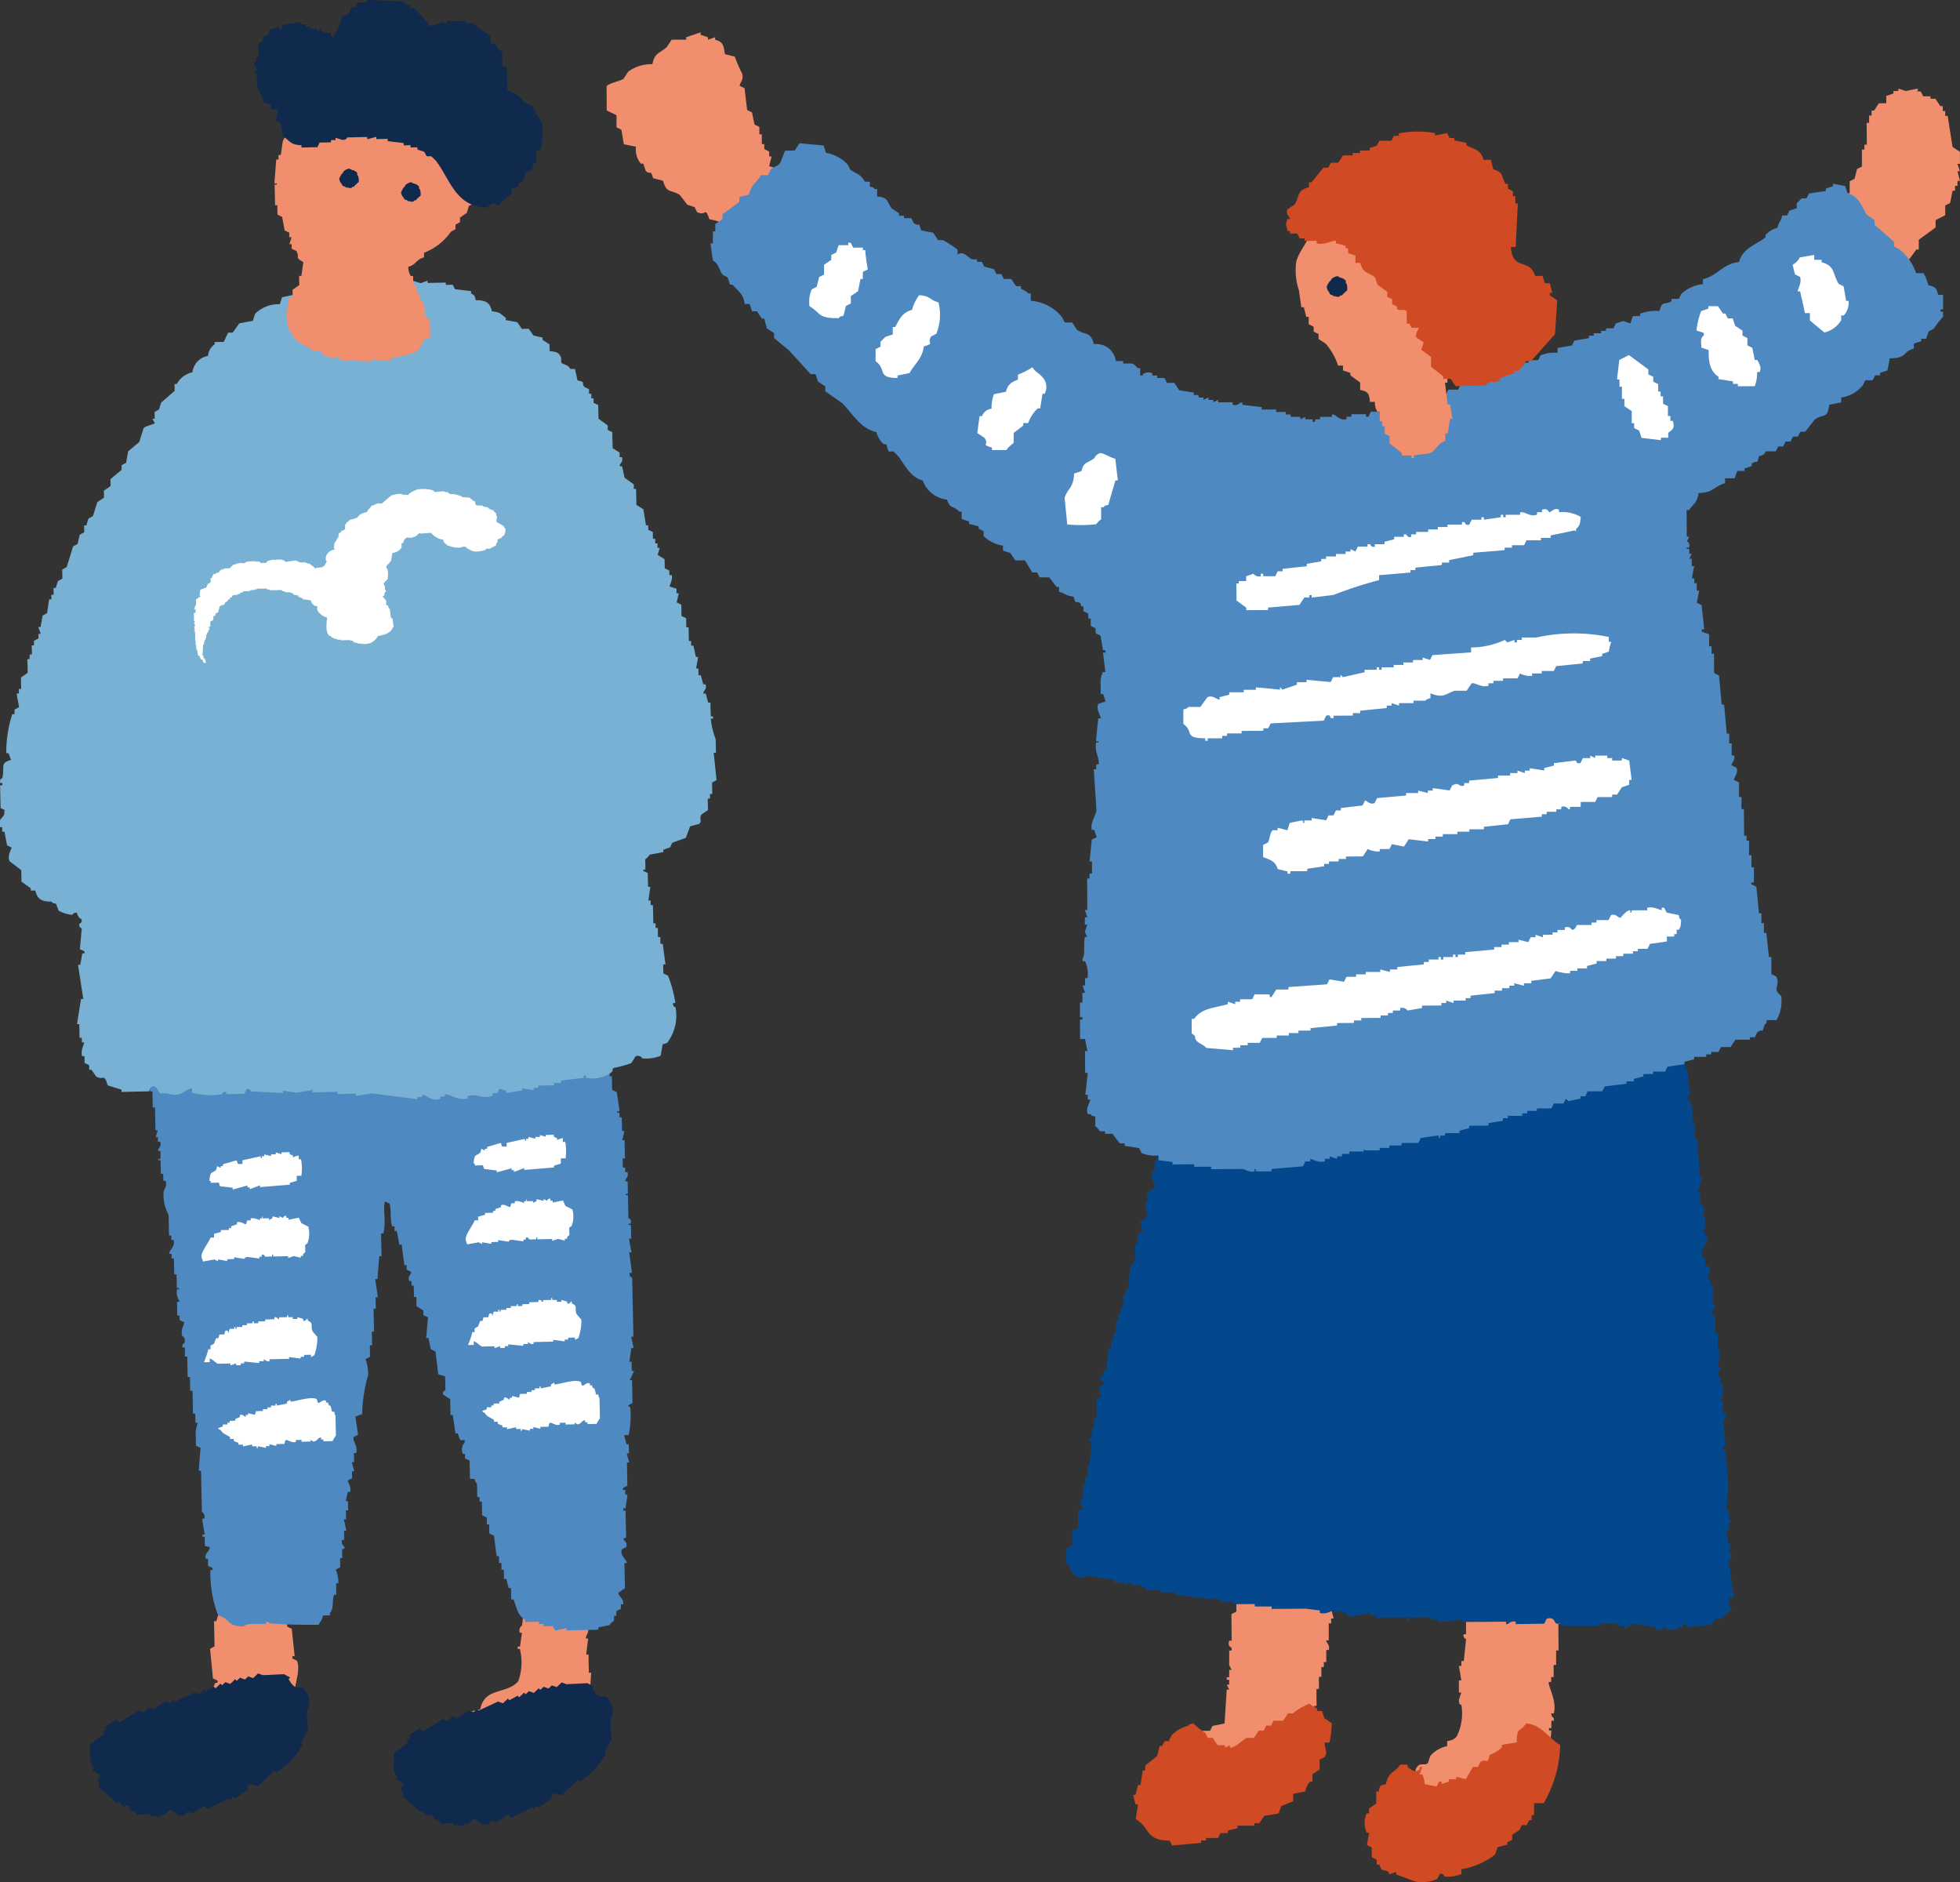
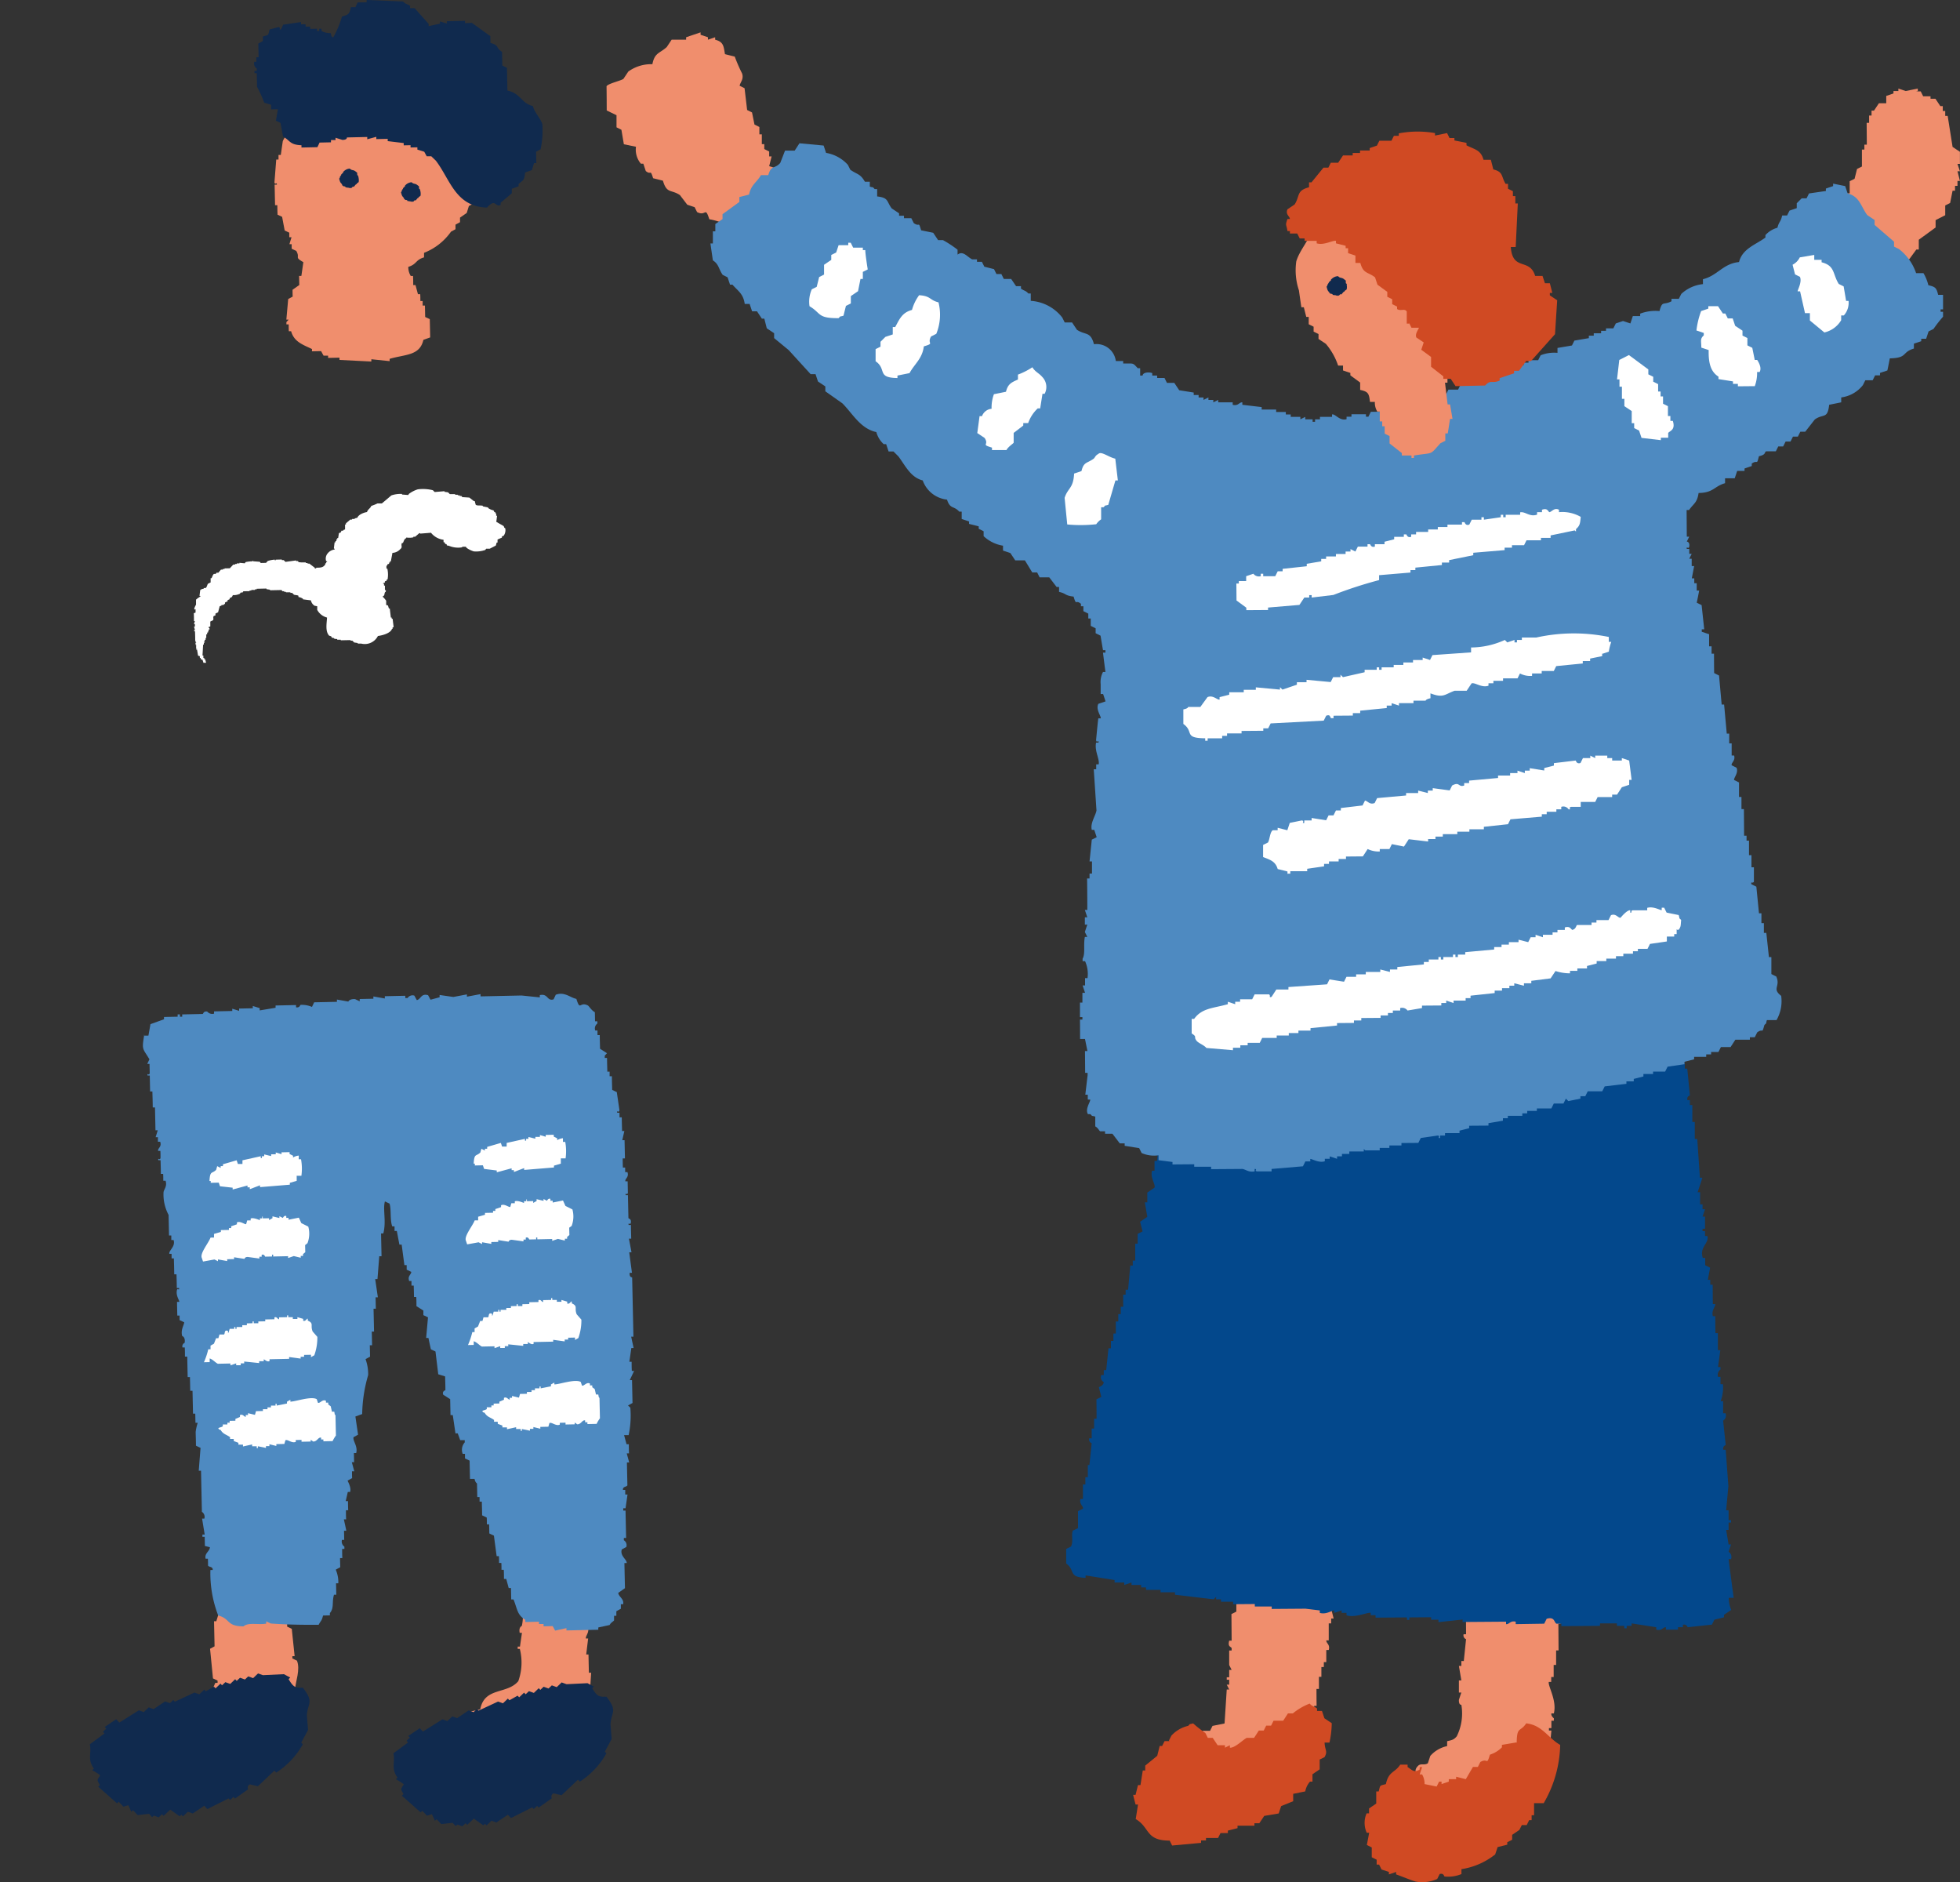
<svg xmlns="http://www.w3.org/2000/svg" id="グループ_665" data-name="グループ 665" width="80" height="76.814" viewBox="0 0 80 76.814">
  <rect x="0" y="0" width="80" height="76.814" fill="#333333" stroke="none" />
  <defs>
    <clipPath id="clip-path">
      <rect id="長方形_218" data-name="長方形 218" width="80" height="76.814" fill="none" />
    </clipPath>
  </defs>
  <g id="グループ_346" data-name="グループ 346" clip-path="url(#clip-path)">
    <path id="パス_105354" data-name="パス 105354" d="M53.12,114.778c-.032.1-.064.2-.1.3h.1c0,.1,0,.2,0,.3.2-.061.085.013.2-.1a1.24,1.24,0,0,1,.494.1c.058.266.253.479.3.689a.168.168,0,0,1-.1.2l.1.394h-.1l0,.2h-.1l0,.692h-.1c0,.135.162.159.1.394h-.1c0,.164,0,.329,0,.494h-.1l0,.2h-.1q0,.2,0,.4h-.1l0,.494h-.1q0,.346.005.692h-.1c0,.1,0,.2,0,.3h-.1l.1.394h-.1l.007.89h-.1c0,.066,0,.132,0,.2h-.1q0,.2,0,.4h-.1c-.111.167-.059.138-.294.2l0,.2-.588.5c0,.033,0,.066,0,.1l-.2,0c-.09.339-.208.256-.291.6l-.492.1c0,.033,0,.066,0,.1a.8.8,0,0,1-.59.2c-.058.2.014.085-.1.2,0,.033,0,.066,0,.1l-.3,0c0,.033,0,.066,0,.1a1.474,1.474,0,0,1-.689.1c-.059.24-.1.218-.194.4l-1.084.107c0-.033,0-.066,0-.1l-.493,0c0-.033,0-.066,0-.1l-.592,0c0-.033,0-.066,0-.1-.42-.12-.282-.376-.6-.588q.045-.593.09-1.186l.2-.1,0-.3.294-.2c0-.033,0-.066,0-.1.183-.106.384.064.492-.1.163-.253-.181-.192.194-.5,0-.033,0-.066,0-.1l.493,0,.194-.5.394-.1c0-.033,0-.066,0-.1l.3,0,.1-.2.492-.1q.045-.692.089-1.384h.1l-.1-.2h.1c0-.066,0-.132,0-.2h-.1c0-.033,0-.066,0-.1h.1c0-.1,0-.2,0-.3h.1l-.1-.2c0-.2,0-.4,0-.593h.1c0-.033,0-.066,0-.1-.054-.073-.161-.057-.1-.3h.1l-.008-1.087.2-.1,0-.494a7.209,7.209,0,0,0,.387-.991l.3,0c0,.033,0,.066,0,.1h.1c0-.132,0-.264,0-.4h.1l.293-.4a1.675,1.675,0,0,0,.885-.3c.31.031.249.026.4.2h.1c0,.1,0,.2,0,.3h.1a.758.758,0,0,1,.2.393h.1" transform="translate(0.32 -50.614)" fill="#f08e6d" fill-rule="evenodd" />
    <path id="パス_105355" data-name="パス 105355" d="M36.788,117.131l.008,1.087h-.1c0,.2,0,.4,0,.593h-.1l0,.494-.1,0,0,.2h-.1c-.036.177.341.76.207,1.283h-.1c-.023.107.1.2.1.2,0,.033,0,.066,0,.1h-.1c0,.1,0,.2,0,.3h-.1c0,.033,0,.066,0,.1h.1q-.045.5-.091.989h-.1l0,.2h-.1l.1.1q-.047.3-.095.593h-.1l-.1.4h-.1l0,.2-.2.1c0,.066,0,.132,0,.2l-.2.1,0,.2-.295.2,0,.2-.2.1c0,.033,0,.066,0,.1l-.393.1-.88,1-.394,0c0,.1,0,.2,0,.3l-.1,0c-.06.249-.057.158-.195.3l-.1.2-.887.007-.195.3-1.085-.092c0-.033,0-.066,0-.1h-.2c0-.033,0-.066,0-.1-.3-.078-.34-.181-.4-.491l-.3-.1a2.481,2.481,0,0,1-.3-1.183h.1c0-.033,0-.066,0-.1l0-.494.2-.1c.032-.165.063-.329.095-.494l.2-.1a1.675,1.675,0,0,0,.488-.7c.463-.146.151-.168.391-.4.111-.106.253-.005.394-.1l.1-.3a1.267,1.267,0,0,1,.687-.4c0-.066,0-.132,0-.2.214-.048.278-.065.393-.2a2.1,2.1,0,0,0,.187-1.286s-.108.024-.1-.2c.032-.1.064-.2.1-.3h-.1l0-.494h.1q-.051-.3-.1-.592h.1l0-.2h.1l.092-.891a.166.166,0,0,1-.1-.2h.1q0-.4-.006-.79h.1c0-.132,0-.263,0-.4l.1,0c0-.1,0-.2,0-.3h.1c0-.1,0-.2,0-.3l.2-.1c0-.067,0-.133,0-.2.04-.061.131-.073.2-.2.139-.058.478-.257.688-.2.012,0,.035.181.2.2l.2-.3.492-.1c0-.033,0-.066,0-.1l.2,0c0-.033,0-.066,0-.1.322-.133.33.082.589-.2.317.083.35.251.594.391a2.589,2.589,0,0,0,.2.888l0,.692h-.1q.051.345.1.691h-.1" transform="translate(26.819 -50.869)" fill="#f08e6d" fill-rule="evenodd" />
    <path id="パス_105356" data-name="パス 105356" d="M48.187,126.618l.1-.2a1.335,1.335,0,0,1,.687-.4c.111-.111,0-.042.2-.1a4.911,4.911,0,0,0,.5.392l.1.2.2,0,.2.3.3,0c0,.033,0,.066,0,.1l.2-.1c0,.033,0,.066,0,.1.2.021.543-.331.687-.4l.3,0,.195-.3.2,0,.1-.2h.2l.1-.2.394,0,.195-.3h.2a2.485,2.485,0,0,1,.687-.4c.106.127.175.1.3.2,0,.033,0,.066,0,.1l.2,0,.1.3.3.2a3.9,3.9,0,0,1-.093.791l-.2,0c.014.327.138.339,0,.593l-.2.1q0,.2,0,.4l-.294.2c0,.1,0,.2,0,.3h-.1a.827.827,0,0,0-.194.4l-.493.1c0,.1,0,.2,0,.3l-.491.2q-.049.148-.1.3l-.591.1-.2.3-.2,0c0,.033,0,.066,0,.1l-.69,0c0,.033,0,.066,0,.1l-.394.1c0,.033,0,.066,0,.1l-.3,0-.1.2-.493,0c0,.033,0,.066,0,.1l-.2,0c0,.033,0,.066,0,.1l-1.182.108-.1-.2c-.994,0-.791-.524-1.386-.88l.094-.593h-.1c-.034-.131-.068-.263-.1-.394h.1c.032-.132.064-.264.1-.4h.1l.094-.594h.1c0-.066,0-.132,0-.2l.49-.4.1-.4h.1l.1-.2.2,0" transform="translate(-0.475 -55.591)" fill="#d04a23" fill-rule="evenodd" />
    <path id="パス_105357" data-name="パス 105357" d="M35.853,127.369c.008-.687.143-.421.388-.793.656.069.9.605,1.387.879a4.911,4.911,0,0,1-.672,2.377l-.394,0c0,.164,0,.329,0,.494h-.1l0,.2h-.1l-.1.2h-.2l-.1.2-.294.2c0,.066,0,.132,0,.2l-.2.1c0,.033,0,.066,0,.1l-.394.1q-.049.148-.1.3a2.932,2.932,0,0,1-1.376.6c0,.066,0,.132,0,.2a1.42,1.42,0,0,1-.689.1c-.019,0-.034-.155-.2-.1l-.1.2a1.47,1.47,0,0,1-.886.105c-.235-.071-.532-.2-.791-.291,0-.033,0-.066,0-.1l-.295.1c0-.033,0-.066,0-.1l-.3-.1-.1-.2h-.1c0-.066,0-.132,0-.2l-.2-.1,0-.4-.2-.1.095-.5h-.1a.976.976,0,0,1-.006-.791h.1l0-.2.294-.2,0-.494h.1c.073-.269.021-.226.294-.3.114-.533.36-.448.586-.795l.3,0c0,.033,0,.066,0,.1.167.1.262.252.493.1,0-.033,0-.066,0-.1h.1l-.1.3h.1a.774.774,0,0,1,.1.394l.493.1.1-.2h.1c0,.033,0,.066,0,.1l.295-.1c0-.033,0-.066,0-.1l.3,0c0-.033,0-.066,0-.1l.395.1.292-.5.2,0,.1-.2c.312-.186.252.174.392-.3a1.2,1.2,0,0,0,.49-.3c0-.033,0-.066,0-.1l.59-.1" transform="translate(26.053 -56.25)" fill="#d04a23" fill-rule="evenodd" />
    <path id="パス_105358" data-name="パス 105358" d="M17.335,93.211l.2-.1,0-.692.2-.1c.03-.1-.16-.178-.1-.394h.1c0-.2,0-.4,0-.593h.1c0-.1,0-.2,0-.3h.1l0-.494H18l.092-.89a.165.165,0,0,1-.1-.2h.1c0-.132,0-.263,0-.4h.1c0-.132,0-.264,0-.4h.1q0-.4-.006-.791l.2-.1c-.034-.132-.068-.263-.1-.394,0-.014.173-.047.2-.2-.055-.062-.164-.107-.1-.3h.1l0-.2h.1l.092-.89h.1c0-.1,0-.2,0-.3h.1c0-.1,0-.2,0-.3h.1q0-.248,0-.494h.1c0-.1,0-.2,0-.3h.1c0-.1,0-.2,0-.3h.1c0-.165,0-.329,0-.494h.1l0-.2h.1q.046-.494.091-.989h.1c0-.066,0-.132,0-.2h.1l0-.692h.1c0-.132,0-.264,0-.4l.2-.1-.1-.394.294-.2q-.052-.3-.1-.592h.1l0-.4.295-.2c.049-.143-.187-.4-.1-.691h.1q0-.2,0-.4h.1q.046-.4.093-.791l.294-.2c.091-.2-.089-.282-.1-.394h.1l0-.2h.1q0-.2,0-.4l.2-.1q0-.2,0-.4h.1a.461.461,0,0,1,.393-.3q-.052-.3-.1-.592h.1l0-.2h.1q0-.4-.006-.791h.1l0-.2h.1q.047-.347.093-.693h.1l0-.2h.1q0-.2,0-.4h.1c0-.1,0-.2,0-.3h.1l0-.2h.1q0-.2,0-.4l.686-.6c0-.033,0-.066,0-.1l.3,0c0-.033,0-.066,0-.1l.59-.1c0,.033,0,.066,0,.1h.1a.173.173,0,0,1,.2-.1c0,.033,0,.066,0,.1l.59-.1c0,.033,0,.066,0,.1h.1c0-.033,0-.066,0-.1.221-.031.279.114.395.1,0-.033,0-.066,0-.1l.3,0c.144.018.156.138.4.1,0-.033,0-.066,0-.1.14,0-.038.08.1.1a2.164,2.164,0,0,0,.886-.2l.887-.007c0,.033,0,.066,0,.1h.1c0-.033,0-.066,0-.1l.592,0c.136.029-.038.12.1.1,0-.033,0-.066,0-.1l.592,0c0-.033,0-.066,0-.1h.1c0,.033,0,.066,0,.1h.1c0-.033,0-.066,0-.1l.395.1c0,.033,0,.066,0,.1l.689-.1c0,.033,0,.066,0,.1l.493,0,.1-.2a.151.151,0,0,1,.2.1c.251.032.295-.1.295-.1l.79.093c0-.033,0-.066,0-.1l.3,0c0-.033,0-.066,0-.1.139-.008-.04.094.1.1l.393-.1c0,.033,0,.066,0,.1l.394,0c0-.033,0-.066,0-.1l1.97-.114c0-.033,0-.066,0-.1l.2,0c0-.033,0-.066,0-.1l.887-.007c.815-.252,1.934-.262,2.756-.514l.69-.005c0-.033,0-.066,0-.1a.652.652,0,0,1,.792.488c.2.058.085-.014.2.1.321.342.159,1.236.309,1.777h.1l-.1.5h.1l0,.2h.1q0,.346.006.692h-.1c0,.033,0,.066,0,.1l.2.1,0,.692c.01.037.135.022.1.2-.027.137-.136-.035-.1.1h.1l0,.2h.1q.053.543.107,1.086c0,.021-.139.033-.1.2h.1l0,.2h.1l0,.692h.1l0,.692h.1q.055.79.11,1.581h.1l-.193.594h.1q0,.247,0,.494h.1l0,.2h.1l-.1.3h.1c0,.165,0,.329,0,.494h-.1c0,.033,0,.066,0,.1h.1l0,.2h.1c.064.314-.333.445-.191.891h.1c0,.1,0,.2,0,.3l.2.1c-.031.164-.063.329-.095.494h.1l0,.2h.1q0,.4.006.791h.1c0,.128-.164.249-.1.494h.1q0,.346.005.692h.1l0,.692h.1q-.046.347-.093.692h.1c0,.033,0,.066,0,.1a.266.266,0,0,0-.1.3h.1c0,.1,0,.2,0,.3h.1a1.585,1.585,0,0,1-.093.692h.1q0,.247,0,.494h.1a.25.25,0,0,1-.1.3l.106.988c-.005.026-.128.032-.1.2h.1q.054.741.109,1.482-.045.494-.091.989h.1l0,.4h.1c0,.033,0,.066,0,.1h-.1c0,.1,0,.2,0,.3h-.1q.051.3.1.592h.1q-.049.148-.1.3a.253.253,0,0,1,.1.3h-.1q.1.79.208,1.58l-.2,0a1.259,1.259,0,0,0,.1.493l-.295.2c0,.033,0,.066,0,.1l-.394.1-.1.2-.985.106c-.019,0-.035-.138-.2-.1,0,.033,0,.066,0,.1h-.2c0,.033,0,.066,0,.1l-.493,0c0-.033,0-.066,0-.1-.136,0-.158.158-.394.1,0-.033,0-.066,0-.1L40.13,97c0,.033,0,.066,0,.1l-.2,0c0,.033,0,.066,0,.1h-.1c0-.033,0-.066,0-.1l-.3,0c0-.033,0-.066,0-.1l-.69,0c0,.033,0,.066,0,.1l-1.577.012c0-.033,0-.066,0-.1l-.2,0c-.1-.052-.071-.3-.4-.2l-.1.2L35.4,97.03c0-.033,0-.066,0-.1-.229-.054-.271.121-.394.1,0-.033,0-.066,0-.1l-1.774.013c0-.033,0-.066,0-.1l-.985.106c0-.033,0-.066,0-.1l-.3,0c0-.033,0-.066,0-.1l-.887.007c0,.033,0,.066,0,.1h-.1c0-.033,0-.066,0-.1l-1.281.009c0-.033,0-.066,0-.1h-.2c0-.033,0-.066,0-.1-.179-.006-.655.215-.985.106,0-.033,0-.066,0-.1h-.2c0-.033,0-.066,0-.1l-.3.1c0-.033,0-.066,0-.1-.108,0-.33.178-.591.1,0-.033,0-.066,0-.1L26.82,96.4l-1.379.01c0-.033,0-.066,0-.1l-.69,0c0-.033,0-.066,0-.1l-.887.007c0-.033,0-.066,0-.1l-.493,0c0-.033,0-.066,0-.1h-.2c0-.033,0-.066,0-.1l-.1.1-1.578-.186c0-.033,0-.066,0-.1l-.591,0c0-.033,0-.066,0-.1l-.591,0c0-.033,0-.066,0-.1l-.2,0c0-.033,0-.066,0-.1l-.394,0c0-.033,0-.066,0-.1l-.295.1c0-.033,0-.066,0-.1l-.394,0c0-.033,0-.066,0-.1l-1.184-.189c0,.033,0,.066,0,.1-.731-.034-.4-.3-.793-.587,0-.2,0-.4,0-.593l.2-.1c.111-.256-.022-.485.093-.692" transform="translate(26.466 -30.753)" fill="#03488c" fill-rule="evenodd" />
    <path id="パス_105359" data-name="パス 105359" d="M93.435,8.594l0,.2.2.1c0,.066,0,.132,0,.2h.1a1.2,1.2,0,0,1,.3.591c-.154.128-.205.253-.391.4,0,.033,0,.066,0,.1l-.3,0a2.212,2.212,0,0,0-.686.5c-1.129-.019-1.384-.522-2.272-.675-.178-.548-.126-.1-.5-.293l-.1-.2-.3-.1-.3-.393c-.36-.241-.537-.045-.694-.588l-.4-.1c-.126-.4-.074-.107-.3-.294l-.1-.3h-.1a.888.888,0,0,1-.2-.691l-.494-.1q-.051-.3-.1-.592l-.2-.1c0-.164,0-.329,0-.494l-.4-.194q0-.494-.007-.988c.058-.108.571-.221.688-.3l.2-.3a1.587,1.587,0,0,1,.983-.3c.092-.478.3-.438.586-.7l.2-.3.591,0c0-.033,0-.066,0-.1l.59-.2c0,.033,0,.066,0,.1l.3.1c0,.033,0,.066,0,.1l.295-.1c0,.033,0,.066,0,.1.334.089.344.244.4.59l.4.1a6.613,6.613,0,0,0,.3.69c.078.241-.085.367-.1.5l.2.1q.053.444.105.889l.2.1.1.493.2.1c0,.1,0,.2,0,.3h.1c0,.132,0,.263,0,.4h.1c0,.066,0,.132,0,.2l.2.1,0,.2h.1l-.1.4c.456.116.507.285.4.689l.2.1" transform="translate(-61.434 -1.063)" fill="#f08e6d" fill-rule="evenodd" />
    <path id="パス_105360" data-name="パス 105360" d="M3.7,6.635l.2,0,.1.2.3,0c0,.033,0,.066,0,.1l.2,0,.2.3h.1l0,.2h.1l0,.2h.1L5.2,8.9l.3.2,0,.494H5.4l.1.3H5.4q.051.2.1.394h-.1l0,.2h-.1l0,.2h-.1l-.1.5-.2.1q0,.2,0,.4l-.393.2c0,.1,0,.2,0,.3l-.686.5q0,.2,0,.4h-.1l-.293.4-.3,0c0,.1,0,.2,0,.3a1.875,1.875,0,0,1-.786.3c-.059.24-.1.218-.194.4l-.492.1c0-.033,0-.066,0-.1-.4,0-.831.054-.987-.19q-.05-.247-.1-.493H.5c0-.033,0-.066,0-.1l-.3,0c-.126-.059.029-.043-.1-.1L0,12.394H.1l.1-.4.2,0c.03-.222.008-.258.1-.4h.1l0-.2h.1c0-.1,0-.2,0-.3l.2-.1,0-.2h.1c0-.164,0-.329,0-.494l.2-.1.1-.4.2-.1,0-.692h.1l0-.2h.1l-.007-.889h.1c0-.1,0-.2,0-.3h.1c0-.066,0-.132,0-.2h.1l.2-.3.3,0c0-.1,0-.2,0-.3l.295-.1c0-.033,0-.066,0-.1l.2,0c0-.033,0-.066,0-.1l.3.1.492-.1c0,.033,0,.066,0,.1" transform="translate(74.497 -2.905)" fill="#f08e6d" fill-rule="evenodd" />
    <path id="パス_105361" data-name="パス 105361" d="M28.377,51.727c0,.033,0,.066,0,.1l-.591,0c0,.033,0,.066,0,.1l-.3,0c0,.033,0,.066,0,.1l-.2,0c0,.033,0,.066,0,.1l-.3-.1c0,.033,0,.066,0,.1h-.2c0,.033,0,.066,0,.1-.236.081-.523-.1-.593-.094,0,.033,0,.066,0,.1l-.2,0-.1.2-1.28.108c0,.033,0,.066,0,.1l-.591,0c-.138-.021.04-.1-.1-.1,0,.033,0,.066,0,.1-.257.041-.35-.073-.494-.1l-1.282.009c0-.033,0-.066,0-.1l-.69,0c0-.033,0-.066,0-.1l-.887.007c0-.033,0-.066,0-.1L20,52.184l0-.2a1.256,1.256,0,0,1-.691-.093l-.1-.2-.592-.094c0-.033,0-.066,0-.1l-.2,0-.3-.393-.3,0c0-.033,0-.066,0-.1l-.2,0c-.049-.03-.083-.136-.2-.2,0-.132,0-.263,0-.4-.2-.058-.085.014-.2-.1h-.1c-.124-.212.109-.508.094-.594h-.1l0-.2h-.1q.046-.4.093-.791c0-.033,0-.066,0-.1h-.1l-.007-.89h.1l-.1-.493h-.2q0-.4-.005-.79h.1c0-.033,0-.066,0-.1h-.1q0-.3,0-.593h.1l0-.4H17l-.1-.3h.1c0-.1,0-.2,0-.3h.1a1.25,1.25,0,0,0-.1-.691h-.1c0-.033,0-.066,0-.1.118-.216.026-.556.092-.89h.1l-.1-.2q.048-.149.1-.3h-.1c0-.1,0-.2,0-.3h.1l-.1-.3h.1q0-.643-.009-1.285h.1l0-.2h.1c0-.164,0-.329,0-.494h-.1l.092-.89.2-.1-.1-.3h-.1c-.072-.276.16-.582.191-.792q-.055-.84-.111-1.68h.1c0-.066,0-.132,0-.2h.1c.049-.212-.176-.542-.105-.888h.1c.02-.138-.082.041-.1-.1,0,0,.073-.792.092-.89h.1c.012-.1-.213-.364-.1-.592l.295-.1-.1-.3h-.1q0-.2,0-.4a.887.887,0,0,1,.095-.5h.1q-.053-.4-.1-.79h.1c0-.033,0-.066,0-.1h-.1q-.051-.3-.1-.592l-.2-.1c0-.066,0-.132,0-.2l-.2-.1c0-.1,0-.2,0-.3h-.1c0-.066,0-.132,0-.2l-.2-.1,0-.2h-.1c0-.033,0-.066,0-.1-.227-.191-.179.108-.3-.294-.379-.046-.275-.119-.593-.193l0-.2h-.1l-.3-.393-.394,0-.1-.2-.2,0-.3-.492-.394,0-.2-.3-.3-.1,0-.2a1.5,1.5,0,0,1-.791-.389l0-.2-.2-.1c0-.033,0-.066,0-.1l-.395-.1c0-.033,0-.066,0-.1l-.3-.1c0-.1,0-.2,0-.3h-.1c-.223-.252-.369-.088-.5-.491a1.185,1.185,0,0,1-.991-.783c-.5-.124-.719-.62-.993-.981l-.2-.2-.2,0-.1-.3h-.1a1.021,1.021,0,0,1-.3-.492c-.656-.139-.979-.772-1.389-1.175l-.693-.489,0-.2-.3-.2-.1-.3h-.2l-.895-.981-.595-.49,0-.2-.3-.2-.1-.394h-.1l-.2-.3-.2,0-.1-.3h-.2c-.058-.424-.282-.531-.5-.787h-.1l-.1-.3-.2-.1c-.169-.239-.15-.433-.4-.59q-.051-.346-.1-.691h.1l0-.494h.1c0-.1,0-.2,0-.3l.294-.2,0-.2.687-.5,0-.2.394-.1c.089-.413.314-.492.487-.794l.3,0c.117-.43.264-.238.489-.5l.194-.5.394,0,.195-.3.986.092.1.3a1.544,1.544,0,0,1,.89.488l.1.2c.283.2.4.151.595.489h.2l0,.2c.2.058.085-.014.2.1h.1c0,.1,0,.2,0,.3.482.056.373.194.595.489l.3.2c0,.033,0,.066,0,.1l.2,0c0,.033,0,.066,0,.1l.3,0,.1.2c.257.178.181-.108.3.294l.493.1.2.3h.2a4.546,4.546,0,0,1,.594.391l0,.2c.226-.171.383.083.593.193l.2,0c0,.033,0,.066,0,.1l.2,0,.1.2.395.1.1.2.2,0,.1.2.3,0,.2.294h.2c0,.033,0,.066,0,.1.122.093.191.073.3.2h.1c0,.1,0,.2,0,.3a1.773,1.773,0,0,1,1.286.682l.1.2.3,0,.2.3c.355.232.551.056.694.588a.794.794,0,0,1,.892.685l.3,0c0,.033,0,.066,0,.1.44.007.379-.041.593.193h.1c0,.1,0,.2,0,.3h.1c.01-.131.252-.151.394-.1,0,.033,0,.066,0,.1l.2,0c0,.033,0,.066,0,.1l.3,0,.1.2.3,0,.2.3.592.094c0,.033,0,.066,0,.1l.2,0c0,.033,0,.066,0,.1l.2,0c0,.033,0,.066,0,.1l.2-.1c0,.033,0,.066,0,.1l.2,0c0,.033,0,.066,0,.1l.2-.1c0,.033,0,.066,0,.1l.591,0c0,.033,0,.066,0,.1.234.059.262-.111.394-.1,0,.033,0,.066,0,.1l.789.093c0,.033,0,.066,0,.1l.591,0c0,.033,0,.066,0,.1l.394,0c0,.033,0,.066,0,.1l.2,0c0,.033,0,.066,0,.1l.394,0c0,.033,0,.066,0,.1l.2-.1c0,.033,0,.066,0,.1l.3,0c0,.033,0,.066,0,.1h.1c0-.033,0-.066,0-.1l.2,0c0-.033,0-.066,0-.1l.493,0c0-.033,0-.066,0-.1.137-.031.306.276.593.193,0-.033,0-.066,0-.1l.2,0c0-.033,0-.066,0-.1l.591,0c0,.033,0,.066,0,.1h.1l.1-.2.788-.006.2-.3.3.1.1-.2.493,0c0-.033,0-.066,0-.1l.393-.1c0-.033,0-.066,0-.1l.3,0c0-.033,0-.066,0-.1.1-.017.268.191.493.1l.1-.2.394,0,.1-.2.394,0c0-.033,0-.066,0-.1l.394,0c0-.033,0-.066,0-.1l.3,0c0-.033,0-.066,0-.1l.493,0,.2-.3.493,0,.1-.2.2,0c0-.033,0-.066,0-.1l.2,0c0-.033,0-.066,0-.1l.394,0,.1-.2a1.474,1.474,0,0,1,.689-.1c0-.066,0-.132,0-.2l.59-.1.1-.2.59-.1c0-.033,0-.066,0-.1l.2,0c0-.033,0-.066,0-.1l.3,0c0-.033,0-.066,0-.1l.2,0c0-.033,0-.066,0-.1l.3,0,.1-.2.295-.1.3.1.1-.3.3,0c0-.033,0-.066,0-.1a1.765,1.765,0,0,1,.788-.105c.119-.447.158-.223.49-.4,0-.033,0-.066,0-.1l.3,0,.1-.2a1.532,1.532,0,0,1,.884-.4l0-.2c.6-.148.811-.635,1.473-.7.134-.547.678-.706,1.077-1,0-.033,0-.066,0-.1a1.017,1.017,0,0,1,.49-.3c.067-.269.133-.224.194-.5l.2,0,.1-.2.295-.1c0-.066,0-.132,0-.2l.2-.2h.2l.1-.2.689-.1c0-.033,0-.066,0-.1l.295-.1c0-.033,0-.066,0-.1l.493.1.1.3c.491.125.539.528.8.883l.3.2c0,.066,0,.132,0,.2l.794.686c0,.066,0,.132,0,.2l.2.1a2.079,2.079,0,0,1,.7.983l.3,0a1.749,1.749,0,0,1,.2.492c.285.07.328.1.4.393l.2,0c0,.2,0,.4,0,.593h-.1c0,.033,0,.066,0,.1h.1l0,.2a5.2,5.2,0,0,0-.39.5l-.2.1-.1.3-.2,0c0,.033,0,.066,0,.1l-.3.1,0,.2c-.511.15-.239.384-.983.4-.032.165-.063.33-.1.494l-.3.1c0,.033,0,.066,0,.1l-.2,0-.1.2-.3,0-.1.2a1.346,1.346,0,0,1-.883.5c0,.066,0,.132,0,.2l-.492.1c-.067.6-.234.349-.587.6l-.391.5-.2,0-.1.2-.2,0-.1.2-.2,0-.1.2-.2,0-.1.2-.394,0c-.087.043.011.132-.295.2-.1.4-.042.121-.293.3,0,.033,0,.066,0,.1l-.295.1c0,.033,0,.066,0,.1l-.3,0-.1.3-.394,0,0,.2c-.451.127-.465.39-1.081.4-.058.409-.209.431-.389.695h-.1l.008,1.087h.1l-.1.2s.128.007.1.2c-.02.138-.128-.037-.1.1h.1l0,.2h.1l-.1.2h.1c0,.1,0,.2,0,.3h.1q-.048.248-.095.5h.1c0,.066,0,.132,0,.2h.1c0,.1,0,.2,0,.3h.1c-.032.165-.063.33-.1.494l.2.1.106.987h-.1c0,.033,0,.066,0,.1l.3.1,0,.494h.1c0,.1,0,.2,0,.3h.1q0,.4.005.791l.2.1.107,1.185h.1q.054.593.108,1.185h.1c0,.132,0,.264,0,.4h.1c0,.165,0,.329,0,.494h.1c.062.216-.127.294-.1.4l.2.1c.086.218-.122.409-.1.5l.2.1c0,.2,0,.4,0,.593h.1l0,.494h.1l.008,1.087h.1l0,.2h.1c0,.2,0,.4,0,.593h.1c0,.164,0,.329,0,.494h.1q0,.3,0,.593c-.065.085-.139-.034-.1.1l.2.1q.054.543.107,1.086h.1c0,.132,0,.263,0,.4h.1q0,.2,0,.4h.1q.053.494.106.987h.1l0,.692.2.1c.184.416-.194.485.2.789a1.55,1.55,0,0,1-.19.99l-.394,0c-.058.2.014.084-.1.2-.114.4-.038.113-.294.3l-.1.2-.2,0c0,.033,0,.066,0,.1l-.592,0-.195.3-.395,0-.1.2-.3,0c0,.033,0,.066,0,.1h-.2c0,.033,0,.066,0,.1l-.493,0c0,.033,0,.066,0,.1l-.394.1c0,.033,0,.066,0,.1l-.689.1-.1.2-.493,0c0,.033,0,.066,0,.1l-.394,0c0,.033,0,.066,0,.1l-.394.1c0,.033,0,.066,0,.1l-.3,0c0,.033,0,.066,0,.1l-.886.105-.1.2-.592,0-.1.2-.2,0c0,.033,0,.066,0,.1l-.492.1-.1-.1-.1.2-.394,0-.1.2-.591,0c0,.033,0,.066,0,.1l-.394,0c0,.033,0,.066,0,.1h-.2c0,.033,0,.066,0,.1l-.591,0c0,.033,0,.066,0,.1h-.2c0,.033,0,.066,0,.1l-.59.1c0,.033,0,.066,0,.1l-.788.006c0,.033,0,.066,0,.1l-.394.1c0,.033,0,.066,0,.1l-.592,0c0,.033,0,.066,0,.1h-.2c0,.033,0,.066,0,.1-.138.018.04-.09-.1-.1l-.689.1-.1.2-.689.005c0,.033,0,.066,0,.1l-.493,0c0,.033,0,.066,0,.1l-.394,0c0,.033,0,.066,0,.1l-.592,0" transform="translate(27.288 -4.839)" fill="#4e8ac1" fill-rule="evenodd" />
    <path id="パス_105362" data-name="パス 105362" d="M42.739,19.3q-.095.445-.191.891l-.393.2c0,.033,0,.066,0,.1h.1c-.023.163-.137.1-.2.2,0,.066,0,.132,0,.2l-.2.1-.1.4-.295.1.1.3h-.1c0,.1,0,.2,0,.3h-.1l.106.888h.1q.051.3.1.592h-.1c-.031.2-.063.4-.094.593h-.1c0,.1,0,.2,0,.3l-.2.1c-.462.512-.248.364-1.08.5,0,.033,0,.066,0,.1h-.1c0-.033,0-.066,0-.1l-.395,0c0-.033,0-.066,0-.1l-.5-.392c0-.1,0-.2,0-.3l-.2-.1c0-.1,0-.2,0-.3h-.1c0-.066,0-.132,0-.2h-.1l0-.4h-.1a.686.686,0,0,1-.1-.394h-.2c-.038-.359-.08-.42-.4-.491l0-.3-.4-.293c0-.033,0-.066,0-.1l-.3-.1,0-.2-.2,0a2.687,2.687,0,0,0-.5-.886l-.3-.2c0-.066,0-.132,0-.2l-.2-.1,0-.2-.2-.1c0-.1,0-.2,0-.3h-.1l-.1-.394h-.1q-.052-.345-.1-.691a2.57,2.57,0,0,1-.107-1.185c.152-.493.547-.866.68-1.389.358-.038.419-.08.49-.4a.862.862,0,0,0,.393-.2c0-.033,0-.066,0-.1l.689-.1.1-.2c.214-.089.29.131.4.1l.1-.2.395.1c0-.033,0-.066,0-.1h.2c0-.033,0-.066,0-.1a.249.249,0,0,1,.3.1l.69-.006c0,.033,0,.066,0,.1l.394,0c0,.033,0,.066,0,.1l.394,0,.1.2.2,0c0,.033,0,.066,0,.1l.493.1,0,.2.3,0c0,.033,0,.066,0,.1l.3.2,0,.2.3.1.1.3.2.1,0,.2h.1q0,.3,0,.593l.2.1a6.165,6.165,0,0,1,.112,1.876l-.2.1" transform="translate(17.62 -6.476)" fill="#f08e6d" fill-rule="evenodd" />
    <path id="パス_105363" data-name="パス 105363" d="M34.978,17.547h-.1q0-.247,0-.494c-.089-.139-.249,0-.395-.1,0-.033,0-.066,0-.1l-.2-.1c0-.066,0-.132,0-.2l-.2-.1,0-.2-.4-.293-.1-.3c-.285-.226-.483-.139-.6-.588l-.2,0c0-.1,0-.2,0-.3l-.3-.1c0-.066,0-.132,0-.2h-.1c0-.033,0-.066,0-.1l-.395-.1c0-.033,0-.066,0-.1-.135-.033-.48.191-.787.1,0-.033,0-.066,0-.1l-.493,0c0-.033,0-.066,0-.1h-.2l-.1-.2-.3,0c0-.033,0-.066,0-.1h-.1c-.043-.3-.1-.2,0-.494h.1c-.008-.119-.189-.182-.1-.394l.294-.2c.223-.35.064-.564.587-.7l0-.2h.1l.488-.6.2,0,.1-.2.3,0,.2-.3.394,0c0-.033,0-.066,0-.1l.3,0c0-.033,0-.066,0-.1l.394,0c0-.033,0-.066,0-.1l.295-.1.1-.2.493,0,.1-.2.2,0c0-.033,0-.066,0-.1a4.11,4.11,0,0,1,1.478-.011c0,.033,0,.066,0,.1l.492-.1.1.2h.2c0,.033,0,.066,0,.1l.493.1c0,.033,0,.066,0,.1.33.169.587.184.694.588l.3,0c.034.131.068.263.1.394.412.105.312.264.5.589h.1l0,.2.2.1c0,.066,0,.132,0,.2h.1c0,.1,0,.2,0,.3h.1l-.086,1.779-.2,0c.073,1,.769.428.994,1.178l.3,0,.1.3h.2c.034.131.068.263.1.394h-.1c0,.033,0,.066,0,.1l.3.2q-.045.693-.089,1.385l-.978,1.094-.2,0-.293.4-.2,0c0,.033,0,.066,0,.1l-.59.2c0,.033,0,.066,0,.1-.325.136-.355-.057-.59.2L36.87,20.1l-.2-.3-.3,0c0-.033,0-.066,0-.1l-.5-.392c0-.132,0-.263,0-.4l-.4-.293.1-.3-.3-.2c-.074-.158.121-.372.1-.4l-.3,0-.1-.2" transform="translate(22.541 -4.342)" fill="#d04a23" fill-rule="evenodd" />
    <path id="パス_105364" data-name="パス 105364" d="M83.252,19.306h-.1l-.1.5-.294.2c0,.1,0,.2,0,.3l-.2.1-.1.4c-.2.061-.085-.013-.2.1-.874.009-.7-.2-1.186-.486a1.242,1.242,0,0,1,.093-.692l.2-.1.1-.4.2-.1q0-.2,0-.4l.294-.2,0-.2.2-.1.1-.3.394,0c0-.033,0-.066,0-.1h.1l.1.2.395,0c0,.033,0,.066,0,.1h.1c0,.179.1.79.1.79l-.2.1c0,.1,0,.2,0,.3" transform="translate(-48.03 -7.923)" fill="#fff" fill-rule="evenodd" />
    <path id="パス_105365" data-name="パス 105365" d="M10.277,21.189l0,.2a1.081,1.081,0,0,1-.686.5L9,21.4c0-.1,0-.2,0-.3l-.2,0q-.1-.444-.2-.888H8.5c-.007-.054.188-.381.094-.593l-.2-.1c-.034-.132-.068-.263-.1-.394a.665.665,0,0,0,.294-.3l.59-.1,0,.2.3,0c0,.033,0,.066,0,.1.555.141.444.474.7.884l.2.1q.052.3.1.592h.1a.768.768,0,0,1-.193.594h-.1" transform="translate(64.873 -8.322)" fill="#fff" fill-rule="evenodd" />
    <path id="パス_105366" data-name="パス 105366" d="M78.033,23.38c-.173.313.172.261-.292.4-.062.507-.384.718-.583,1.091l-.493.1c0,.033,0,.066,0,.1-.861-.009-.422-.356-.892-.685l0-.494.2-.1,0-.2.2-.2.3-.1c0-.1,0-.2,0-.3h.1c.178-.331.283-.592.685-.7a1.83,1.83,0,0,1,.291-.6c.485.03.42.2.791.291a2.072,2.072,0,0,1-.09,1.285l-.2.1" transform="translate(-40.034 -9.645)" fill="#fff" fill-rule="evenodd" />
    <path id="パス_105367" data-name="パス 105367" d="M17.312,25.171a1.555,1.555,0,0,1-.094.593l-.69.006c0-.033,0-.066,0-.1h-.2c0-.033,0-.066,0-.1l-.592-.094c0-.033,0-.066,0-.1-.316-.2-.413-.548-.4-1.084l-.3-.1c0-.273-.061-.356.1-.5,0-.033,0-.066,0-.1l-.3-.1a3.44,3.44,0,0,1,.191-.792l.295-.1c0-.033,0-.066,0-.1l.394,0,.2.3h.1l.1.2.2,0c.034.1.068.2.1.3l.3.2,0,.2.2.1c0,.1,0,.2,0,.3l.2.1.1.493h.1c.044.073.2.311.1.493h-.1" transform="translate(54.406 -10.006)" fill="#fff" fill-rule="evenodd" />
    <path id="パス_105368" data-name="パス 105368" d="M23.339,29.27l0,.2-.3,0c0,.033,0,.066,0,.1l-.789-.093q-.05-.148-.1-.3l-.2-.1,0-.2h-.1c0-.165,0-.329,0-.494l-.3-.2c0-.1,0-.2,0-.3h-.1c0-.164,0-.33,0-.494h-.1c0-.1,0-.2,0-.3h-.1l.092-.792.393-.2.793.587,0,.2.2.1,0,.2.2.1c0,.1,0,.2,0,.3h.1c0,.066,0,.132,0,.2h.1c0,.1,0,.2,0,.3l.2.1q0,.2,0,.4h.1l0,.2h.1c.126.394-.155.41-.194.5" transform="translate(44.751 -11.608)" fill="#fff" fill-rule="evenodd" />
    <path id="パス_105369" data-name="パス 105369" d="M70.468,28.062l-.094.593h-.1a1.5,1.5,0,0,0-.39.6l-.2,0c0,.033,0,.066,0,.1l-.392.3c0,.132,0,.264,0,.4-.02.039-.222.16-.294.3l-.591,0c0-.033,0-.066,0-.1-.473-.141-.1-.093-.3-.393l-.3-.2q.047-.347.093-.692h.1a.46.46,0,0,1,.391-.3,1.56,1.56,0,0,1,.095-.594l.492-.1c.078-.319.222-.381.489-.5l0-.2a2.9,2.9,0,0,0,.589-.3c.114.19.265.234.4.392a.588.588,0,0,1,.1.691h-.1" transform="translate(-27.918 -11.989)" fill="#fff" fill-rule="evenodd" />
    <path id="パス_105370" data-name="パス 105370" d="M64.287,35.389c-.2.061-.085-.013-.2.1h-.1l0,.494a.762.762,0,0,0-.2.2,5.873,5.873,0,0,1-1.183.009q-.054-.543-.107-1.086c.13-.413.357-.375.387-.991l.3-.1c.092-.379.217-.309.489-.5.068-.047.064-.131.2-.2.113-.129.422.135.692.192q.052.444.105.888h-.1l-.289.99" transform="translate(-19.043 -14.79)" fill="#fff" fill-rule="evenodd" />
    <path id="パス_105371" data-name="パス 105371" d="M42.035,38.225l-.984.205v.1l-.394,0v.1l-.59,0-.1.2-.493,0c0,.033,0,.066,0,.1l-.3,0c0,.033,0,.066,0,.1l-1.28.108c0,.033,0,.066,0,.1l-.985.2c0,.033,0,.066,0,.1l-.295,0v.1l-1.083.107c0,.033,0,.066,0,.1l-.2,0c0,.033,0,.066,0,.1l-1.28.108c0,.066,0,.132,0,.2a17.154,17.154,0,0,0-1.867.607l-.886.106c0-.033,0-.066,0-.1h-.1c0,.033,0,.066,0,.1l-.2,0-.2.3-1.28.108c0,.033,0,.066,0,.1l-.887.006c0-.033,0-.066,0-.1l-.4-.294-.006-.692h.1c0-.033,0-.066,0-.1l.3,0c0-.066,0-.132,0-.2l.295-.1a.282.282,0,0,0,.3.1c0-.033,0-.066,0-.1h.1c0,.033,0,.066,0,.1l.493,0c.032-.066.065-.132.1-.2l.2,0c0-.033,0-.066,0-.1l.985-.106c0-.033,0-.066,0-.1l.59-.1c0-.033,0-.066,0-.1l.2,0c0-.033,0-.066,0-.1l.4,0c0-.033,0-.066,0-.1l.395,0c0-.033,0-.066,0-.1h.2v-.1l.2.1.1-.2.395,0c0-.033,0-.066,0-.1h.1c.019,0,.034.145.2.1,0-.033,0-.066,0-.1l.394,0c0-.033,0-.066,0-.1l.394-.1c0-.033,0-.066,0-.1l.394,0c0-.033,0-.066,0-.1h.1c.017,0,.035.153.2.1,0-.033,0-.066,0-.1l.2,0c0-.033,0-.066,0-.1l.493,0c0-.033,0-.066,0-.1l.394,0c0-.033,0-.066,0-.1l.394,0c0-.033,0-.066,0-.1l.592,0c0-.033,0-.066,0-.1h.1c.014,0,.038.163.2.1l.1-.2.395,0c0-.033,0-.066,0-.1h.1c0,.033,0,.066,0,.1l.689-.1c0-.033,0-.066,0-.1h.1c0,.033,0,.066,0,.1h.1c0-.033,0-.066,0-.1l.591,0v-.1c.219-.041.379.2.691.094,0-.033,0-.066,0-.1h.2c0-.033,0-.066,0-.1.225-.077.237.054.3.1.1-.011.2-.2.393-.1,0,.033,0,.066,0,.1a1.5,1.5,0,0,1,.888.191c-.023.28-.038.361-.193.5,0,.033,0,.066,0,.1" transform="translate(22.239 -16.581)" fill="#fff" fill-rule="evenodd" />
    <path id="パス_105372" data-name="パス 105372" d="M42.888,47.337c0,.033,0,.066,0,.1l-.492.1c0,.033,0,.066,0,.1l-.3,0c0,.033,0,.066,0,.1l-1.083.107-.1.2-.493,0c0,.033,0,.066,0,.1l-.394,0c0,.033,0,.066,0,.1a.891.891,0,0,1-.493-.1l-.1.2-.591,0c0,.033,0,.066,0,.1l-.394,0c0,.033,0,.066,0,.1l-.2,0c0,.033,0,.066,0,.1-.28.1-.556-.148-.691-.094l-.2.3-.493,0c-.4.143-.455.311-.985.106,0,.066,0,.132,0,.2-.2.04-.195.1-.2.1l-.493,0c0,.033,0,.066,0,.1l-.592,0c0,.033,0,.066,0,.1l-.3-.1c0,.033,0,.066,0,.1l-.2,0c0,.033,0,.066,0,.1l-1.083.107c0,.033,0,.066,0,.1l-.3,0c0,.033,0,.066,0,.1l-.788.006c0,.033,0,.066,0,.1h-.1c-.053-.039-.021-.168-.2-.1l-.1.2-2.167.114-.1.2-.2,0c0,.033,0,.066,0,.1l-.887.007c0,.033,0,.066,0,.1l-.592,0c0,.033,0,.066,0,.1l-.2,0c0,.033,0,.066,0,.1l-.592,0c0,.033,0,.066,0,.1h-.1c0-.033,0-.066,0-.1-.9-.009-.441-.264-.892-.586,0-.2,0-.4,0-.593.211-.041.188-.1.2-.1l.493,0,.292-.4c.216-.1.4.119.494.1,0-.033,0-.066,0-.1l.394-.1c0-.033,0-.066,0-.1l.592,0c0-.033,0-.066,0-.1l.493,0c0-.033,0-.066,0-.1l.986.092c0-.033,0-.066,0-.1l.1.1.59-.2c0-.033,0-.066,0-.1l.394,0c0-.033,0-.066,0-.1l.986.092.1-.2.3,0c0-.033,0-.066,0-.1l.1.1.885-.2c0-.033,0-.066,0-.1l.493,0c0-.033,0-.066,0-.1h.1c0,.033,0,.066,0,.1h.1c0-.033,0-.066,0-.1l.493,0c0-.033,0-.066,0-.1l.395,0c0-.033,0-.066,0-.1l.394,0c0-.033,0-.066,0-.1l.394,0c0-.033,0-.066,0-.1l.3.1.1-.2,1.576-.111,0-.2a3.351,3.351,0,0,0,1.378-.307l.1.1.295-.1c0,.033,0,.066,0,.1h.1c0-.033,0-.066,0-.1l.2,0c0-.033,0-.066,0-.1l.592,0a7.094,7.094,0,0,1,2.957-.022c0,.066,0,.132,0,.2h.1a2.13,2.13,0,0,0-.1.4l-.3.1" transform="translate(22.507 -20.662)" fill="#fff" fill-rule="evenodd" />
    <path id="パス_105373" data-name="パス 105373" d="M25.517,60.318c0-.033,0-.066,0-.1l-.4-.1c-.09-.32-.32-.38-.595-.489l0-.494.2-.1c.074-.126.077-.422.194-.5l.2,0c0-.033,0-.066,0-.1l.395.1.1-.3.492-.1c.137.024-.037.128.1.1,0-.033,0-.066,0-.1l.3,0c0-.033,0-.066,0-.1l.592.094.1-.2h.2l.1-.2.2,0c0-.033,0-.066,0-.1l.886-.105.1-.2c.113.018.191.183.395.1l.1-.2,1.182-.107c0-.033,0-.066,0-.1l.493,0c0-.033,0-.066,0-.1l.395.1c0-.033,0-.066,0-.1l.2,0c0-.033,0-.066,0-.1l.691.093.1-.2c.317-.172.246.083.493,0,0-.033,0-.066,0-.1l.2,0c0-.033,0-.066,0-.1l1.182-.107c0-.033,0-.066,0-.1l.493,0c0-.033,0-.066,0-.1l.3,0c0-.033,0-.066,0-.1l.3.1c0-.033,0-.066,0-.1l.2,0c0-.033,0-.066,0-.1l.592.094c0-.033,0-.066,0-.1l.394-.1c0-.033,0-.066,0-.1l.886-.106c.019,0,.034.156.2.1l.1-.2.3,0c0-.033,0-.066,0-.1l.2.1c0-.033,0-.066,0-.1l.493,0c0,.033,0,.066,0,.1l.2,0c0,.033,0,.066,0,.1l.394,0c0-.033,0-.066,0-.1l.3.1.1.79h-.1l0,.2-.3.1-.195.3h-.2c0,.033,0,.066,0,.1l-.592,0-.1.2-.591,0c0,.066,0,.132,0,.2l-.394,0c-.135.032.041.117-.1.1a.257.257,0,0,0-.3-.1c0,.033,0,.066,0,.1h-.2c0,.033,0,.066,0,.1l-.394,0c0,.033,0,.066,0,.1l-.2,0c0,.033,0,.066,0,.1l-1.28.108-.1.2-.985.106c0,.033,0,.066,0,.1l-.591,0c0,.033,0,.066,0,.1l-.493,0c0,.033,0,.066,0,.1l-.592,0c0,.033,0,.066,0,.1l-.3,0c0,.033,0,.066,0,.1l-.3,0c0,.033,0,.066,0,.1l-.79-.093-.195.3-.494-.1-.1.2-.394,0c0,.033,0,.066,0,.1a1.019,1.019,0,0,1-.494-.1l-.195.3-.69.006c0,.033,0,.066,0,.1l-.3,0c0,.033,0,.066,0,.1l-.394,0c0,.033,0,.066,0,.1l-.2,0c0,.033,0,.066,0,.1l-.689.1c0,.033,0,.066,0,.1l-.69,0c0,.033,0,.066,0,.1h-.1" transform="translate(27.033 -24.655)" fill="#fff" fill-rule="evenodd" />
    <path id="パス_105374" data-name="パス 105374" d="M40.367,67.528c0,.033,0,.066,0,.1s0,.066,0,.1h-.1c0,.033,0,.066,0,.1l-.3,0,0,.2-.689.1-.1.2-.394,0c0,.033,0,.066,0,.1h-.2c0,.033,0,.066,0,.1l-.394,0c0,.033,0,.066,0,.1l-.3,0c0,.033,0,.066,0,.1l-.394,0c0,.033,0,.066,0,.1l-.394,0c0,.033,0,.066,0,.1l-.394.1c0,.033,0,.066,0,.1l-.394,0c0,.033,0,.066,0,.1l-.3,0c0,.033,0,.066,0,.1a1.9,1.9,0,0,1-.592-.094l-.2.3-.788.1c0,.033,0,.066,0,.1l-.3,0c0,.033,0,.066,0,.1l-.395-.1c0,.033,0,.066,0,.1l-.2,0c0,.033,0,.066,0,.1l-.3,0c0,.033,0,.066,0,.1l-.3,0c0,.033,0,.066,0,.1l-.985.106c0,.033,0,.066,0,.1l-.2,0c0,.033,0,.066,0,.1l-.493,0c0,.033,0,.066,0,.1l-.3-.1c0,.033,0,.066,0,.1h-.2c0,.033,0,.066,0,.1l-.788.006c0,.033,0,.066,0,.1l-.59.1a.276.276,0,0,0-.3-.1c0,.033,0,.066,0,.1l-.3,0c0,.033,0,.066,0,.1l-.2,0c0,.033,0,.066,0,.1l-.3,0c0,.033,0,.066,0,.1l-.788.006c0,.033,0,.066,0,.1l-.3,0c0,.033,0,.066,0,.1l-.69.006c0,.033,0,.066,0,.1l-1.083.107c0,.033,0,.066,0,.1l-.493,0c0,.033,0,.066,0,.1l-.394,0c0,.033,0,.066,0,.1l-.493,0c0,.033,0,.066,0,.1l-.592,0-.1.2-.493,0c0,.033,0,.066,0,.1l-.3,0c0,.033,0,.066,0,.1l-.3,0c0,.033,0,.066,0,.1l-1.085-.091c-.1-.122-.316-.19-.4-.293-.137-.178.043-.144-.2-.3,0-.2,0-.4,0-.593h.1c.318-.447.782-.432,1.376-.6,0-.033,0-.066,0-.1l.3.1c0-.033,0-.066,0-.1l.2,0c0-.033,0-.066,0-.1l.493,0,.1-.2.592,0c.075.06-.032.145.1.1l.195-.3.493,0c0-.033,0-.066,0-.1l1.576-.111.1-.2.593.094.1-.2.394,0c0-.033,0-.066,0-.1l.394,0c0-.033,0-.066,0-.1l.592,0c0-.033,0-.066,0-.1l.395.1c0-.033,0-.066,0-.1l.3,0c0-.033,0-.066,0-.1l1.084-.107c0-.033,0-.066,0-.1h.2c0-.033,0-.066,0-.1l.394,0c0-.033,0-.066,0-.1h.1c0,.033,0,.066,0,.1h.1c0-.033,0-.066,0-.1l.394,0c0-.033,0-.066,0-.1h.1c0,.033,0,.066,0,.1h.1c0-.033,0-.066,0-.1l.3,0c0-.033,0-.066,0-.1l1.182-.108c0-.033,0-.066,0-.1l.3,0c0-.033,0-.066,0-.1l.3,0c0-.033,0-.066,0-.1l.394,0c0-.033,0-.066,0-.1l.395.1.1-.2h.2c0-.033,0-.066,0-.1l.3.1c0-.033,0-.066,0-.1l.394,0c0-.033,0-.066,0-.1l.2,0c0-.033,0-.066,0-.1l.3,0c0-.033,0-.066,0-.1.19-.061.23.037.3.1.159-.027.161-.184.2-.2l.591,0c0-.033,0-.066,0-.1h.2c0-.033,0-.066,0-.1l.493,0,.1-.2c.207-.088.3.135.395.1,0,0,.258-.321.392-.3,0,.033,0,.066,0,.1.136-.028-.035-.058.1-.1l.592,0c0-.033,0-.066,0-.1.253-.074.527.1.592.094,0-.033,0-.066,0-.1h.1l.1.2.493.1c.061.2-.013.085.1.2-.022.22,0,.265-.1.4h-.1" transform="translate(28.068 -29.609)" fill="#fff" fill-rule="evenodd" />
-     <path id="パス_105375" data-name="パス 105375" d="M45.574,20.953l0-.012c-.09-.093-.079-.119-.114-.233l.023-.035h0l.013-.019c-.009-.048,0-.027.015-.048l0,0c.005-.006.01-.007.015-.012l-.008-.017.034-.017-.009-.017a.432.432,0,0,1,.089-.088l.012-.011-.013-.013a.407.407,0,0,1,.292-.154l.075.056.025,0,0,0,0,.007c.12.021.129.049.222.118,0,.033,0,.067,0,.1l.007.014.013,0,0,.008.027.026-.013.014c.025.042.024.038.016.047a.465.465,0,0,1,0,.2l-.092.067.009.017a.307.307,0,0,1-.041.014l-.091.106-.04-.014-.067.065-.013-.013c-.067.036-.021.014-.079,0l-.013.013-.026-.027-.014.013-.035-.014-.063,0-.012-.034-.01,0-.013-.012-.071-.009c0-.006,0-.012,0-.018-.068-.028-.027-.01-.047-.058l-.006-.005-.015,0" transform="translate(8.686 -9.008)" fill="#102a4e" fill-rule="evenodd" />
+     <path id="パス_105375" data-name="パス 105375" d="M45.574,20.953l0-.012c-.09-.093-.079-.119-.114-.233l.023-.035h0l.013-.019c-.009-.048,0-.027.015-.048l0,0c.005-.006.01-.007.015-.012l-.008-.017.034-.017-.009-.017a.432.432,0,0,1,.089-.088l.012-.011-.013-.013a.407.407,0,0,1,.292-.154l.075.056.025,0,0,0,0,.007c.12.021.129.049.222.118,0,.033,0,.067,0,.1l.007.014.013,0,0,.008.027.026-.013.014a.465.465,0,0,1,0,.2l-.092.067.009.017a.307.307,0,0,1-.041.014l-.091.106-.04-.014-.067.065-.013-.013c-.067.036-.021.014-.079,0l-.013.013-.026-.027-.014.013-.035-.014-.063,0-.012-.034-.01,0-.013-.012-.071-.009c0-.006,0-.012,0-.018-.068-.028-.027-.01-.047-.058l-.006-.005-.015,0" transform="translate(8.686 -9.008)" fill="#102a4e" fill-rule="evenodd" />
    <path id="パス_105376" data-name="パス 105376" d="M104.142,118.62l-.093,0c0-.031,0-.062,0-.093l.093,0c.027-.187.054-.374.081-.561l-.092,0c-.048-.241.086-.281.086-.281.135-.573-.09-1.221.245-1.59.116-.43.062-.124.366-.288.083-.044.03-.173.181-.19.091.076.04.147.19.182,0-.031,0-.062,0-.093l.186,0c0-.031,0-.062,0-.093l.277-.1c.2.224.3.066.468.176,0,.031,0,.062,0,.093.241.14.281.287.383.551l.008.373.188.089.012.559.093,0q0,.187.008.373l.093,0c.07.224-.1.358-.083.468l.093,0q-.04.327-.079.654l.093,0q.007.373.016.745l.093,0q-.07,1.073-.14,2.147l-.277.1c-.02.476-.2.592-.351.94l-.372.008a.632.632,0,0,1-.269.472c0,.031,0,.062,0,.093l-.279.006-.18.283-.831.3-.373-.085a.234.234,0,0,1-.277.1c0-.031,0-.062,0-.093l-.65.014-.1-.184-.56-.081-.1-.184-.186,0-.1-.184-.092,0c0-.062,0-.124,0-.186l-.093,0c-.145-.273.087-.171-.194-.368l.073-.933.184-.1c0-.093,0-.187-.006-.279.012-.023.135-.1.181-.191l.463-.1c.177-.924,1.091-.6,1.555-1.152a2.257,2.257,0,0,0,.065-1.306" transform="translate(-82.919 -51.333)" fill="#f08e6d" fill-rule="evenodd" />
    <path id="パス_105377" data-name="パス 105377" d="M127.91,116.981l.372-.008c0,.031,0,.062,0,.093l.186,0,.1.277.283.181c0,.093,0,.186.006.279l.093,0q.006.28.012.559l.187.089.117,1.116-.093,0c0,.031,0,.062,0,.093l.187.089c.148.351-.06.878-.069,1.12q.1.417.2.834l-.092,0c0,.124,0,.248.008.373-.133.341-.429.348-.539.85-.279.088-.351.227-.549.385l0,.093-.279.006-.089.188-.186,0c0,.031,0,.062,0,.093l-.279.006c0,.031,0,.062,0,.093l-.369.1,0,.093-.743.016c0,.031,0,.062,0,.093l-.186,0-.089.188-.279.006-.089.188-.464.01c0-.031,0-.062,0-.093l-.465.01c0-.031,0-.062,0-.093-.655.043-.928,0-1.034-.537-.263-.064-.27-.161-.47-.269-.06-.184.011-.08-.1-.184.026-.618.142-.387.451-.662.165-.147.067-.34.36-.567,0-.031,0-.062,0-.093l.465-.01.271-.379.186,0,.089-.188.186,0,0-.093.279-.006c.348-.157.394-.324.543-.664l.093,0,0-.093-.188-.089q-.059-.6-.119-1.209l.184-.1q-.012-.512-.022-1.025l.093,0q.087-.281.174-.563l.093,0,.18-.284c.483-.018.583.056.66.452.23-.134.284-.255.644-.293.027-.156.055-.312.083-.468" transform="translate(-117.24 -51.982)" fill="#f08e6d" fill-rule="evenodd" />
    <path id="パス_105378" data-name="パス 105378" d="M98.509,74.7l.186,0c.027-.156.056-.312.083-.468l.553-.2,0-.093.557-.012c0-.031,0-.062,0-.093l.093,0c0,.031,0,.062,0,.093l.093,0c0-.031,0-.062,0-.093l.836-.018c.03-.008.024-.12.184-.1a.266.266,0,0,0,.28.087c0-.031,0-.062,0-.093l.743-.016,0-.093.28.087,0-.093.558-.012c0-.031,0-.062,0-.093l.281.087,0,.093.649-.107c0-.031,0-.062,0-.093l.836-.018c0,.031,0,.062,0,.093.155.022.162-.092.184-.1a1.03,1.03,0,0,1,.466.083l.089-.188.929-.02,0-.093.466.083s.04-.115.277-.1l.187.089c0-.031,0-.062,0-.093l.558-.012c0-.031,0-.062,0-.093l.467.083c0-.031,0-.062,0-.093l.836-.018c0,.031,0,.062,0,.093l.092,0a.245.245,0,0,1,.277-.1l.1.184c.172-.033.168-.286.461-.2l.1.184.37-.1c0-.031,0-.062,0-.093l.56.081.555-.105,0,.093.556-.105,0,.093,1.673-.036.746.077c0-.031,0-.062,0-.093.345-.076.286.257.562.174l.089-.188c.348-.139.6.122.841.168.164.518.13.093.47.269.045.023.148.206.285.274l.008.372.093,0,0,.093a.246.246,0,0,0-.086.282l.092,0c0,.062,0,.124,0,.187l.093,0c0,.186.008.373.012.559l.283.181-.091.1,0,.093.093,0c0,.186.008.373.012.559l.093,0c0,.062,0,.124,0,.187l.093,0c0,.186.008.373.012.559l.188.089.109.743c-.024.129-.122-.033-.091.1l.093,0c0,.062,0,.124,0,.186l.093,0c0,.187.008.373.012.559l.093,0-.085.374.093,0q.008.373.016.745l-.092,0q0,.187.008.373l.093,0c0,.062,0,.124,0,.186l.093,0c.072.214-.106.259-.085.375l.093,0,.01.466c-.025.129-.113-.034-.091.1l.093,0,.02.932c.01.033.12.021.1.184-.018.131-.118-.034-.091.1l.093,0c0,.186.008.373.012.559l-.093,0,.105.557-.093,0,.111.836-.092,0c-.024.193.1.184.1.184q.026,1.211.052,2.422l-.092,0q.051.233.1.464l-.093,0-.081.561.093,0c0,.124,0,.248.008.372l.093,0-.178.377.093,0,.02.932-.184.1.095.091a3.851,3.851,0,0,1-.069,1.12l-.186,0,.1.371.093,0q0,.186.008.373l-.093,0,.1.371-.093,0,.02.932c-.024.071-.2.042-.181.19l.093,0c0,.062,0,.124,0,.187l.093,0-.081.561-.093,0,0,.093.093,0q.011.558.024,1.118l-.093,0c0,.031,0,.062,0,.093a.237.237,0,0,1,.1.277l-.184.1c-.083.269.216.407.2.555l-.093,0q.011.512.022,1.025l-.274.192c.022.165.244.243.2.462l-.093,0c0,.062,0,.124,0,.186l-.184.1c0,.062,0,.124,0,.186l-.093,0c0,.062,0,.124,0,.186-.03.05-.125.081-.182.191l-.462.1c0,.031,0,.062,0,.093l-1.3.028c0-.031,0-.062,0-.093l-.462.1-.1-.184-.372.008,0-.093-.186,0,0-.093-.558.012,0-.093c-.34-.194-.324-.448-.483-.828l-.093,0-.01-.466-.093,0-.1-.371-.093,0c0-.124,0-.248-.008-.373l-.093,0c0-.093,0-.186-.006-.279l-.093,0c0-.093,0-.187-.006-.279l-.093,0q-.056-.418-.111-.836l-.187-.089-.008-.372-.093,0c0-.093,0-.186-.006-.279l-.188-.089c0-.186-.008-.373-.012-.559l-.092,0c0-.062,0-.124,0-.186l-.093,0q-.006-.28-.012-.559s-.069-.026-.1-.184l-.186,0q-.008-.373-.016-.745l-.188-.089c0-.062,0-.124,0-.186l-.093,0a.451.451,0,0,1,.083-.468c0-.031,0-.062,0-.093l-.186,0-.1-.277-.093,0-.109-.743-.093,0q-.007-.327-.014-.652l-.283-.181c-.056-.151.087-.176.089-.188,0-.186-.008-.372-.012-.559l-.28-.087q-.057-.465-.113-.93l-.188-.089c-.034-.154-.069-.309-.1-.464l-.093,0q.038-.42.075-.841l-.188-.089c0-.062,0-.124,0-.187l-.283-.18c0-.124,0-.248-.008-.373l-.093,0c0-.155-.007-.311-.01-.466l-.092,0c0-.062,0-.124,0-.186l-.093,0c-.075-.209.077-.252.085-.374l-.188-.089c0-.062,0-.124,0-.187l-.093,0q-.056-.418-.111-.836l-.093,0q-.052-.278-.105-.557l-.093,0c0-.062,0-.124,0-.187l-.093,0c-.1-.253-.034-.711-.113-.93l-.187-.089c-.093.317.064.813-.065,1.306l-.093,0,.02.931-.093,0-.073.933-.093,0q.055.372.109.743l-.093,0,.01.466-.093,0,.02.932-.092,0,.012.559-.093,0,.01.466-.184.1a1.79,1.79,0,0,1,.107.651,5.953,5.953,0,0,0-.244,1.59l-.277.1.109.743-.184.1c-.041.156.183.362.107.65l-.093,0,.008.372-.093,0c.034.123.067.247.1.371l-.093,0c0,.093,0,.186.006.279l-.184.1c-.005.022.161.274.1.464l-.093,0q-.042.187-.085.374l.093,0q0,.187.008.373l-.092,0c0,.124,0,.248.008.372l-.093,0c.034.154.069.309.1.464l-.093,0,.008.373-.093,0a.257.257,0,0,0,.1.277l0,.093-.092,0c0,.124,0,.248.008.373l-.093,0c0,.124.005.248.008.372l-.184.1a1.283,1.283,0,0,1,.105.557l-.093,0,.01.466-.093,0c-.093.3.013.535-.169.75l0,.093-.279.006c-.052.227-.093.207-.178.377-.776.008-1.424-.013-1.953-.051l-.188-.089c0,.031,0,.062,0,.093-.327.059-.736-.063-.927.113-.719-.009-.523-.316-1.032-.443a4.771,4.771,0,0,1-.319-1.857l.093,0c.016-.15-.157-.112-.19-.183,0-.093,0-.186-.006-.279l-.093,0c-.053-.226.171-.3.175-.469L101,95.525l-.008-.373-.093,0c0-.031,0-.062,0-.093l.093,0-.107-.65.093,0a.247.247,0,0,0-.1-.277q-.018-.838-.036-1.677l-.093,0q.037-.467.073-.933l-.187-.089c0-.187-.008-.373-.012-.56a1.894,1.894,0,0,1,.085-.374l-.093,0-.008-.373-.092,0q-.01-.466-.02-.932l-.093,0q-.006-.28-.012-.559l-.093,0-.018-.838-.093,0c0-.124,0-.248-.008-.373l-.093,0a.156.156,0,0,1,.089-.188c.038-.244-.1-.277-.1-.277-.073-.251.08-.454.081-.561l-.188-.089c0-.062,0-.124,0-.186l-.093,0q-.007-.28-.012-.559l.093,0c.008-.06-.14-.243-.1-.464.021-.13.111.035.091-.1l-.093,0c0-.187-.008-.373-.012-.559l-.093,0c0-.217-.009-.435-.014-.652l-.093,0c0-.062,0-.124,0-.186l-.093,0c-.028-.141.261-.292.174-.563l-.093,0c0-.062,0-.124,0-.186l-.093,0q-.008-.419-.018-.838a1.772,1.772,0,0,1-.206-.927c.016-.122.157-.241.083-.468l-.093,0c0-.093,0-.186-.006-.279l-.093,0c0-.186-.008-.373-.012-.559l-.093,0c-.021-.13.07.035.091-.1,0-.093,0-.186-.006-.279l-.093,0c-.019-.119.159-.161.085-.374l-.093,0c0-.062,0-.124,0-.186l-.093,0,.087-.282-.093,0q-.01-.466-.02-.932l-.092,0c0-.218-.009-.435-.014-.652l-.093,0q-.007-.326-.014-.652l-.093,0c-.021-.13.068.035.091-.1l-.008-.373-.093,0,.089-.188c-.282-.47-.318-.366-.208-1.021" transform="translate(-92.637 -32.438)" fill="#4e8ac1" fill-rule="evenodd" />
-     <path id="パス_105379" data-name="パス 105379" d="M92.463,42.139l-.188-.089-.02-.931.093,0c0-.031,0-.062,0-.093l-.093,0c-.019-.207.089-.188.089-.188.114-.475-.118-.626.356-.753l-.1-.277-.093,0a5.043,5.043,0,0,1,.245-1.59l.093,0c0-.062,0-.124,0-.186l.184-.1q-.053-.279-.1-.557l.093,0c0-.062,0-.124,0-.187l.093,0-.01-.466.275-.192c0-.186-.008-.373-.012-.559l.093,0c0-.062,0-.124,0-.187l.092,0q0-.187-.008-.373l.093,0c0-.062,0-.124,0-.186l.184-.1c0-.062,0-.124,0-.186l.092,0-.1-.277.093,0,.082-.468.184-.1.081-.561.093,0c0-.062,0-.124,0-.186l.093,0c0-.093,0-.186-.006-.279l.093,0,.087-.281.184-.1-.008-.373.184-.1.261-.844.184-.1q.042-.188.085-.375l.184-.1c0-.093,0-.186-.006-.279l.093,0q.044-.141.087-.282l.184-.1.174-.563.275-.192c0-.093,0-.186-.006-.279l.275-.192c0-.093,0-.187-.006-.279l.456-.383c0-.062,0-.124,0-.186l.184-.1c.027-.156.055-.312.083-.468l.456-.383.174-.563c.063-.087.42-.157.461-.2l-.1-.184.093,0c0-.093,0-.186-.006-.279l.184-.1.087-.281.548-.478c0-.093,0-.187-.006-.279l.093,0a.968.968,0,0,1,.641-.48.764.764,0,0,1,.636-.666.622.622,0,0,1,.269-.472c0-.031,0-.062,0-.093l.372-.008.178-.377.186,0,.271-.379.556-.105.086-.282a1.356,1.356,0,0,1,1.014-.394l.087-.282.462-.1c0,.031,0,.062,0,.093l.093,0,.18-.284,1.3-.121,0-.093.279-.006c0-.031,0-.062,0-.093l.281.087,0,.093.37-.1,0,.093.281.087c0-.031,0-.062,0-.093l.277-.1c0-.031,0-.062,0-.093l.931.073c0-.031,0-.062,0-.093l.186,0,0-.093c.328-.121.829.126,1.026.164l.277-.1c0,.031,0,.062,0,.093l.743-.016,0,.093.279-.006.1.184.653.079c0,.031,0,.062,0,.093.158.1.131.054.192.276.422,0,.576.107.66.452.362.044.334.1.564.268,0,.031,0,.062,0,.093l.466.083.192.276.279-.006.192.276.373.085c0,.031,0,.062,0,.093l.283.18c0,.093,0,.186.006.279.3.029.37.052.471.269,0,.062,0,.124,0,.186.082.116.243.056.378.272l.186,0,.1.463c.38.1.125.061.284.273l.188.089c0,.062,0,.124,0,.186l.093,0c0,.062,0,.124,0,.186l.093,0c0,.062,0,.124,0,.187l.188.089.012.559.378.272c0,.062,0,.124,0,.186l.187.089c0,.218.009.435.014.652l.283.181c0,.062,0,.124,0,.186l.093,0c.079.206-.116.272-.085.375l.093,0c.035.154.069.309.1.464l.378.271c0,.062,0,.124,0,.187l.093,0q.007.326.014.652l.283.18.107.65.092,0c0,.062,0,.124,0,.186l.188.089c0,.093,0,.187.006.279l.092,0c0,.062,0,.124,0,.186l.093,0c0,.062,0,.124,0,.186l.093,0-.087.282.283.18.008.373.187.089c0,.062,0,.124,0,.186l.093,0c.064.159-.1.453-.083.468l.281.087c0,.062,0,.124,0,.186l.093,0q-.043.187-.085.374l.187.089.01.466.188.089.008.373.092,0q.007.28.012.559l.093,0c0,.062,0,.124,0,.186l.093,0q.051.233.1.464l.093,0q-.042.234-.083.468l.093,0c0,.093,0,.186.006.279l.093,0,.1.371.093,0c.076.2-.117.273-.085.374l.093,0,.1.371.093,0c0,.186.008.373.012.559l.093,0,0,.093-.093,0a3.129,3.129,0,0,0,.2.835q.006.28.012.559l-.093,0q.059.558.117,1.116l-.184.1.01.466-.093,0c0,.062,0,.124,0,.187l-.092,0,.01.466-.275.193c-.084.151.035.273-.085.374l-.37.1-.175.47-.554.2-.089.188-.277.1,0,.093-.555.105a.739.739,0,0,1-.182.191l.008.372c-.012.132-.081-.036-.091.1l.187.089c0,.186.008.373.012.559l.093,0-.081.561.093,0c0,.062,0,.124,0,.187l.093,0q.008.373.016.745l.093,0c0,.062,0,.124,0,.186l.093,0c0,.124,0,.248.008.372l.093,0c0,.093,0,.186.006.279l.093,0q.055.418.111.836l-.093,0c0,.124.005.248.008.373l.188.089a4.943,4.943,0,0,1,.3,1.112l-.093,0c-.025.161.089.155.1.184a1.819,1.819,0,0,1-.251,1.31c-.1.159-.053.131-.274.192-.028.156-.056.312-.083.468a1.571,1.571,0,0,1-.742.109.23.23,0,0,0-.28-.087l-.18.283a5.713,5.713,0,0,1-.739.2c-.052.187.014.08-.089.188a1.324,1.324,0,0,1-1.018.208c0-.031,0-.062,0-.093l-.093,0,0,.093-.927.113c0,.031,0,.062,0,.093l-.279.006,0,.093-.65.014,0,.093-.186,0c0,.031,0,.062,0,.093l-.467-.083c0,.031,0,.062,0,.093l-.649.107,0-.093-.281-.087-.089.188-.185,0,0,.093c-.434.186-.6-.106-1.022.022,0,.031,0,.062,0,.093-.4.121-.747-.2-.933-.166l0,.093-.186,0c0,.031,0,.062,0,.093-.371.126-.534-.166-.748-.171,0,.031,0,.062,0,.093l-.186,0c0,.031,0,.062,0,.093l-1.864-.239-.648.107c0-.031,0-.062,0-.093l-.743.016c0-.031,0-.062,0-.093l-1.022.022,0-.093-.648.107-.56-.081,0,.093-1.3-.066c-.024,0-.03-.142-.188-.089l-.089.188-.743.016c0-.031,0-.062,0-.093-.159-.024-.157.091-.184.1a3.132,3.132,0,0,1-1.21-.067c0-.062,0-.124,0-.186-.438.123-.454.4-1.018.208l-.279.006-.192-.276c-.253-.067-.212.167-.275.192l-1.114.024c0-.031,0-.062,0-.093l-.562-.174c-.163-.528-.161-.18-.472-.362l-.192-.276-.093,0c0-.062,0-.124,0-.187l-.188-.089c0-.093,0-.187-.006-.279l-.093,0c-.078-.225.09-.492.081-.561l-.093,0c0-.062,0-.124,0-.186l-.093,0q-.006-.28-.012-.559l-.093,0q.082-.514.164-1.028l.093,0q-.107-.7-.216-1.393l.093,0,.082-.468.093,0c.02-.148-.163-.114-.19-.182q.038-.42.075-.841s-.117-.011-.1-.184a.14.14,0,0,0,.089-.188s-.134-.034-.192-.276c-.184.06-.08-.011-.184.1a1.359,1.359,0,0,1-.561-.174l-.1-.277c-.186-.052-.079.014-.187-.089-.423,0-.576-.106-.661-.452l-.186,0,0-.093-.378-.272-.01-.466-.473-.362c-.106-.206.059-.463.081-.561l-.187-.089q-.053-.278-.105-.557l-.093,0c0-.062,0-.124,0-.187l-.093,0c-.131-.383.25-.382.172-.656" transform="translate(-92.251 -9.074)" fill="#79b1d4" fill-rule="evenodd" />
    <path id="パス_105380" data-name="パス 105380" d="M109.71,10.746l.188.089q.052.278.105.557l.187.089c0,.062,0,.124,0,.187l.092,0-.086.282.092,0c0,.062,0,.124,0,.186l.188.089c.173.3-.1.238.289.459-.027.187-.054.374-.081.561l-.093,0,.008.372-.275.193c0,.093,0,.186.006.279l-.184.1q-.037.421-.075.841l.093,0-.091.1c0,.031,0,.062,0,.093l.093,0c0,.093,0,.186.006.279l.093,0c.121.437.481.549.852.727l0,.093.372-.008.1.184.186,0,0,.093.465-.01,0,.093,1.3.065c0-.031,0-.062,0-.093l.746.077c0-.031,0-.062,0-.093.638-.189,1.232-.121,1.378-.775l.277-.1q-.007-.373-.016-.745l-.188-.089-.01-.466-.093,0c0-.062,0-.124,0-.186l-.093,0c0-.093,0-.186-.006-.279l-.093,0c-.034-.123-.067-.247-.1-.371l-.093,0c0-.124,0-.248-.008-.372l-.093,0a.69.69,0,0,1-.1-.371c.356-.107.286-.285.643-.387,0-.062,0-.124,0-.186a2.421,2.421,0,0,0,1.1-.863l.184-.1c0-.062,0-.124,0-.187l.184-.1c0-.062,0-.124,0-.186l.275-.192q.043-.141.087-.282l.184-.1c0-.062,0-.124,0-.187l.093,0c0-.062,0-.124,0-.187l.092,0c0-.093,0-.187-.006-.28l.093,0c0-.062,0-.124,0-.186l.093,0c-.034-.123-.067-.247-.1-.371l.184-.1c0-.186-.008-.373-.012-.559l-.093,0c-.057-.217.1-.255.085-.374l-.093,0-.111-.836-.188-.089q-.054-.325-.107-.65l-.188-.089c0-.062,0-.124,0-.187l-.188-.089c0-.062,0-.124,0-.187l-.093,0a1.017,1.017,0,0,1-.289-.459c-.321-.08-.244-.193-.564-.268,0-.062,0-.124,0-.186L116,4.925c0-.031,0-.062,0-.093l-.186,0c0-.031,0-.062,0-.093l-.466-.083c0-.031,0-.062,0-.093l-.372.008,0-.093c-.355-.071-.3.164-.368.194-.216.089-.355-.08-.467-.083,0,.031,0,.062,0,.093l-.186,0-.089.188c-.2.087-.26-.081-.374-.086,0,.031,0,.062,0,.093a2.518,2.518,0,0,1-.739.2c0,.062,0,.124,0,.187-.75.159-2.067,1.088-2.192,1.818l-.279.006c-.071.3-.262.431-.357.66-.027.187-.054.374-.081.561l-.093,0c0,.062,0,.124,0,.187l-.093,0q-.036.467-.073.933c.025.129.1-.041.1.092l-.093,0,.018.838.093,0q0,.187.008.373" transform="translate(-98.383 -1.986)" fill="#f08e6d" fill-rule="evenodd" />
    <path id="パス_105381" data-name="パス 105381" d="M105.211,2.522l.093,0c0-.062,0-.124,0-.186l.093,0q-.007-.279-.012-.559l.184-.1c0-.062,0-.124,0-.187.251-.077.211-.027.273-.286l.369-.1c.124.025-.026.142.1.091l.089-.188L107.128.9c0,.031,0,.062,0,.093l.186,0,0,.093.186,0c0,.031,0,.062,0,.093l.279-.006c0,.031,0,.062,0,.093l.093,0c0-.031,0-.062,0-.093l.093,0c0,.031,0,.062,0,.093a.734.734,0,0,0,.373.085c.06.185-.011.081.1.184A4,4,0,0,0,108.8.674c.267-.073.306-.107.363-.381l.186,0L109.435.1l.372-.008c0-.031,0-.062,0-.093l1.489.061c.1.117.165.093.283.18,0,.031,0,.062,0,.093l.186,0,.571.64c0,.031,0,.062,0,.093l.462-.1,0-.093.28.087c0-.031,0-.062,0-.093l.743-.016c0,.031,0,.062,0,.093L114.1.932l.755.543c0,.093,0,.186.006.279.379.1.19.185.472.363q.007.279.012.559l.188.089.02.932c.545.114.559.514,1.036.63.082.287.3.477.388.737a3.624,3.624,0,0,1-.071,1.027l-.184.1.01.466-.093,0q-.044.141-.087.282l-.277.1c-.035.348-.082.3-.268.472l0,.093-.277.1c0,.062,0,.124,0,.186l-.456.383,0,.093c-.233.108-.194-.3-.555.105-1.289-.037-1.5-1.145-2.086-1.912l-.19-.183-.186,0-.1-.184-.28-.087c0-.031,0-.062,0-.093l-.279.006c0-.031,0-.062,0-.093l-.279.006,0-.093-.653-.079c0-.031,0-.062,0-.093l-.465.01,0-.093-.37.1,0-.093L109,5.609s.02.1-.184.1l-.28-.087,0,.093-.186,0c0,.031,0,.062,0,.093l-.465.01-.089.188-.65.014c0-.031,0-.062,0-.093-.481-.018-.455-.188-.752-.356q-.052-.279-.105-.557l-.187-.089.082-.468-.278.006c0-.062,0-.124,0-.187l-.28-.087a5.3,5.3,0,0,0-.293-.646q-.006-.28-.012-.559l-.093,0,0-.093.093,0c0-.031,0-.062,0-.093a.245.245,0,0,1-.1-.277" transform="translate(-94.841)" fill="#102a4e" fill-rule="evenodd" />
    <path id="パス_105382" data-name="パス 105382" d="M107.526,127.521l-.676.64-.327-.076a.14.14,0,0,0-.071.2l-.537.38-.064-.068-.135.128-.064-.068-.867.436-.128-.135-.47.316-.2-.072-.2.192-.064-.068-.068.064-.387-.275-.271.256-.064-.068-.135.128-.2-.072-.068.064-.128-.136-.462.053-.191-.2-.068.064-.124-.268-.2.061-.191-.2-.068.064-.769-.681.068-.064c-.122-.233-.129-.169.012-.4a2.012,2.012,0,0,0-.323-.207l.068-.064c-.28-.387-.086-.622-.169-.993l.6-.444-.064-.068.135-.128-.064-.068.469-.316.128.136.8-.5.2.072.2-.192.2.072.469-.316.2.072.135-.128.064.068.8-.373.2.072.2-.192.064.068.334-.188.064.068.2-.192.064.068.135-.128.2.072.2-.192.064.068.135-.128.2.072.135-.128.2.072.2-.192.2.072.856-.041.259.139-.068.064c.191.316.267.368.582.347.463.6.205.605.164,1.125.016.2.032.4.049.6l-.278.519.064.068a3.287,3.287,0,0,1-1.085,1.155l-.064-.068" transform="translate(-83.928 -54.903)" fill="#102a4e" fill-rule="evenodd" />
    <path id="パス_105383" data-name="パス 105383" d="M130.071,126.866l-.676.639-.327-.076a.141.141,0,0,0-.071.2l-.537.379-.064-.068-.135.128L128.2,128l-.867.436-.128-.135-.47.316-.2-.072-.2.192-.064-.068-.068.064-.387-.275-.271.256-.064-.068-.135.128-.2-.072-.068.064-.128-.136-.462.053-.191-.2-.068.064-.124-.267-.2.06-.191-.2-.068.064-.769-.681.068-.064c-.122-.233-.129-.169.012-.4a2.049,2.049,0,0,0-.323-.207l.068-.064c-.28-.387-.086-.622-.169-.993l.6-.444-.064-.068.135-.128-.064-.068.469-.316.128.136.8-.5.2.072.2-.192.2.072.469-.316.2.072.135-.128.064.068.8-.373.2.072.2-.192.064.068.334-.188.064.068.2-.192.064.068.135-.128.2.072.2-.192.064.068.135-.128.2.072.135-.128.2.072.2-.192.2.071.856-.041.259.139-.068.064c.19.316.267.368.582.347.463.6.205.605.164,1.125q.025.3.049.6l-.278.519.064.068a3.287,3.287,0,0,1-1.085,1.155l-.064-.068" transform="translate(-118.868 -54.613)" fill="#102a4e" fill-rule="evenodd" />
    <path id="パス_105384" data-name="パス 105384" d="M108.078,40.819h-.036c-.018-.052.054-.164.068-.2,0-.066,0-.132,0-.2a1.105,1.105,0,0,1,.178-.128v-.024h-.036c.01-.082.02-.165.031-.247h.036c0-.008,0-.017,0-.024l.108-.027v-.024l.072,0c.058-.033.063-.129.1-.176l.107-.052c0-.057,0-.115,0-.173h.036c.031-.05.052-.145.1-.175l.072,0,.035-.05.073,0,.106-.126h.072v-.025l.073,0c0-.008,0-.016,0-.024l.217-.005.141-.151.072,0v-.024l.072,0c0-.008,0-.017,0-.024l.108,0c0-.008,0-.016,0-.024l.217.02.035-.05a1.449,1.449,0,0,1,.289-.031c0-.008,0-.017,0-.024.051,0-.013.017.036.024l.253.019.037.049.217-.005.07-.076a1.139,1.139,0,0,1,.288-.056c0,.008,0,.017,0,.025h.036v-.024l.253-.006c0,.008,0,.016,0,.024l.073,0,.074.073.432-.059c0,.008,0,.017,0,.025l.073,0,.037.048h.072V38.9l.217,0c0,.008,0,.016,0,.024l.072,0c0,.008,0,.017,0,.025l.072,0,.22.168v.025c.067.014.051-.016.071-.026.229,0,.281-.03.359-.132,0-.016,0-.033,0-.049h.036c0-.016,0-.033,0-.049h.036V38.85h-.036a.33.33,0,0,1,.065-.323.428.428,0,0,1,.286-.154c-.023-.048,0-.021-.037-.048.01-.083.02-.165.031-.248h.036c0-.017,0-.033,0-.049h.036l0-.074h.036c0-.017,0-.033,0-.049h.036c.011-.066.021-.132.032-.2l.072-.027.034-.074.073,0c0-.008,0-.017,0-.025l.071-.026c0-.066,0-.132,0-.2h.036c0-.016,0-.033,0-.049l.178-.152.072,0c0-.008,0-.017,0-.025l.108,0c0-.008,0-.016,0-.024l.108-.027c.037-.11.227-.206.393-.231.037-.118.14-.15.175-.251a1.9,1.9,0,0,0,.251-.1l.18,0,.39-.329a1.171,1.171,0,0,1,.433-.059v.024l.253.019.035-.05a1.184,1.184,0,0,1,.357-.181,1.648,1.648,0,0,1,.615.036l.074.073.4-.033c0,.008,0,.017,0,.025l.145.021.074.073.217,0c0,.008,0,.017,0,.025l.108,0c0,.008,0,.016,0,.024l.073,0c0,.008,0,.017,0,.025l.072,0,.037.048.289.019.184.144h.036c.013.049.026.1.039.147.055.052.191.018.29.043,0,.008,0,.016,0,.024l.218.045c0,.008,0,.016,0,.024a.573.573,0,0,0,.219.094l.037.073h.036c0,.016,0,.033,0,.049h.036l0,.1h.036c-.01.082-.02.165-.031.247l.292.167c.043.041,0,.056.075.1a.392.392,0,0,1-.066.3l-.071.027c0,.016,0,.033,0,.049l-.179.078c0,.041,0,.082,0,.123h-.036l-.034.124-.25.129-.145,0-.035.05a1.118,1.118,0,0,1-.468.059.988.988,0,0,1-.292-.142l-.037-.049-.145,0v.024a.964.964,0,0,1-.543-.062c-.148-.024-.045-.01-.11-.072h-.036l-.037-.073h-.036c0-.033,0-.066,0-.1a.775.775,0,0,1-.512-.286l-.433.034-.037-.024-.177.152-.073,0c0,.008,0,.017,0,.025a.774.774,0,0,1-.289.006c0,.008,0,.016,0,.024-.1.048-.092.123-.14.2h-.036c-.056.107.039.167-.067.248a.453.453,0,0,1-.322.155l-.065.347h-.036c0,.016,0,.033,0,.049h-.036c0,.016,0,.033,0,.049l-.072.026c0,.017,0,.033,0,.049h-.036c0,.041,0,.082,0,.123h.036a1.082,1.082,0,0,1,.009.444h-.036c0,.017,0,.033,0,.049l-.072.026c0,.017,0,.033,0,.049l-.071.027c0,.008,0,.016,0,.024h.036l0,.074h.036l0,.148a.055.055,0,0,0,.037.049.058.058,0,0,1-.034.074c-.041.1,0,.124-.1.176a1.189,1.189,0,0,1,.148.169l0,.173.073.023.038.123h.036c.015.123.029.247.044.369h.036c0,.017,0,.033,0,.049h.036q.021.173.043.345h-.036c-.034.062.035.026-.035.074-.051.15-.33.253-.572.284a.6.6,0,0,1-.68.311l-.144,0c0-.008,0-.016,0-.024l-.145-.022-.074-.073-.073,0v-.024l-.4.008v-.024l-.145,0c0-.008,0-.016,0-.024-.115-.029-.071.026-.145-.046-.148-.026-.042-.01-.11-.072l-.073-.023c-.168-.176-.1-.5-.088-.739a.636.636,0,0,1-.4-.313l0-.148-.109-.022a.335.335,0,0,1-.149-.219l-.326-.042c0-.008,0-.017,0-.024a.461.461,0,0,0-.183-.071c0-.016,0-.033,0-.049-.027-.029-.139-.027-.182-.045l-.074-.073-.072,0c0-.008,0-.017,0-.025l-.181,0V40.1l-.072,0v-.025l-.072,0-.037-.048-.47.01v-.024l-.145-.022c0-.008,0-.017,0-.025l-.4.009V40l-.073,0c0,.008,0,.017,0,.024l-.144,0c0,.008,0,.017,0,.024l-.073,0c0,.008,0,.017,0,.025l-.253.005-.035.051-.073,0-.035.05a.589.589,0,0,1-.288.056.185.185,0,0,1-.07.1h-.036l-.035.075-.071.026c0,.017,0,.033,0,.049l-.107.052c0,.016,0,.033,0,.049l-.071.051-.072,0c0,.008,0,.017,0,.025l-.072.026-.067.248-.107.052c0,.025,0,.049,0,.074l-.071.026c-.041.063.012.122-.032.173l-.107.052c0,.066,0,.132,0,.2l-.072.026c-.012.026.062.043.038.1h-.036l0,.074H108.6c0,.016,0,.033,0,.049h-.036c0,.024,0,.049,0,.074h-.036l0,.148H108.5l0,.074h-.036l0,.074h-.036l.037.048h-.036l0,.074H108.4l-.026.445h.036c0,.033,0,.066,0,.1h.036c0,.017,0,.033,0,.049h.036l.04.148-.109,0-.038-.123-.073-.023c0-.016,0-.033,0-.049h-.036l0-.074-.073-.023c-.014-.082-.027-.164-.042-.246h-.036c0-.008,0-.016,0-.024h.036c0-.035-.022.009-.036-.024l0-.148h-.036c0-.008,0-.016,0-.024h.036l-.037-.048h.036v-.025h-.036l.035-.051h-.036q0-.2-.009-.4s-.047,0-.037-.049h.036l-.039-.147h.036c0-.033,0-.066,0-.1h-.036c.011-.042.022-.083.034-.124h-.036c0-.107,0-.214-.007-.321l.072-.026,0-.148" transform="translate(-100.109 -15.949)" fill="#fff" fill-rule="evenodd" />
    <path id="パス_105385" data-name="パス 105385" d="M107.052,84.292l0,.224-.28.081,0,.075-1.217.1c0-.025,0-.05,0-.075l-.418.159c0-.025,0-.05,0-.075l-.094,0,0-.075-.606.163,0-.074-.517-.064-.05-.148-.328.007,0-.075h-.047c.024-.439.1-.282.272-.455l.043-.151.142.072,0-.074.093,0,0-.075.559-.162c.017.049.034.1.05.149l.187,0,0-.149.747-.166,0,.074h.047l0-.075.094,0,0-.074.283.068,0-.074.187,0,0-.074.236.069,0-.074.328-.007,0,.075.142.072,0,.074a.492.492,0,0,1,.233-.079l0,.149.094,0a2.128,2.128,0,0,1,.014.673l-.187,0" transform="translate(-84.161 -37.03)" fill="#fff" fill-rule="evenodd" />
    <path id="パス_105386" data-name="パス 105386" d="M107.177,89.219l.007.3-.092.077,0,.074-.093,0,0,.075-.283-.069-.233.08,0-.075-.609.013c0-.025,0-.05,0-.075h-.047l0,.075-.281.006s-.044-.122-.142-.072l0,.075-.093,0,0,.074-.47-.064c-.123-.006-.136.077-.139.078l-.423-.066,0,.074-.281.006c0,.025,0,.05,0,.075l-.377-.067,0,.074-.142-.072-.467.085c-.017-.049-.034-.1-.05-.148-.086-.186.277-.611.357-.831l.141,0,0-.149.28-.081,0-.075.328-.007,0-.075.094,0,0-.074.233-.08,0-.075c.132-.077.325.094.377.067l.043-.151.141,0,0-.075c.106-.058.376.067.376.067,0-.025,0-.049,0-.074l.093,0,0-.075c.067,0-.018.062.048.074l.234-.005,0,.075.139-.078,0-.075.283.069,0-.075.142.072s.047-.117.139-.078l0,.075.093,0,0,.075.42-.084.1.222.285.143a1.084,1.084,0,0,1-.032.674Z" transform="translate(-83.944 -39.12)" fill="#fff" fill-rule="evenodd" />
    <path id="パス_105387" data-name="パス 105387" d="M106.691,97.015l0-.075-.281.006,0,.075-.141,0,0,.075-.47-.064,0,.074-.8.017,0,.075c-.109.049-.206-.079-.236-.07l0,.075-.187,0,0,.075-.611-.062,0,.075-.141,0,0,.075-.187,0,0-.075-.233.08,0-.075-.515.011c-.105-.051-.2-.174-.333-.217l0,.15-.234.005a3.025,3.025,0,0,0,.176-.528l.093,0,0-.15.139-.078.089-.226.093,0,.043-.151.187,0c.044-.035,0-.193.137-.153.063.018-.012.114.048.074l.044-.151.187,0c0-.025,0-.049,0-.074h.047l0,.075h.047l0-.075.234,0,0-.075.187,0,0-.075.234-.005,0-.074h.047c0,.025,0,.05,0,.074l.187,0,0-.074.282-.006,0-.075.375-.008,0-.075c.107-.047.133.089.189.071l0-.074.328-.007,0-.075h.047l0,.075.187,0,0,.074.187,0,0-.074.236.069,0,.075c.1.046.148-.106.186-.079l0,.074c.263.118.095.186.2.445l.192.22a2.135,2.135,0,0,1-.124.751l-.139.078" transform="translate(-83.22 -42.357)" fill="#fff" fill-rule="evenodd" />
    <path id="パス_105388" data-name="パス 105388" d="M101.6,103.076l-.141,0c0-.024,0-.049,0-.074-.143-.107-.283-.119-.382-.291-.095-.043-.04.011-.1-.073.062-.042.109-.029.186-.079,0-.025,0-.05,0-.075l.187,0c0-.025,0-.05,0-.074l.093,0,0-.075.234-.005,0-.074.186-.079,0-.075c.111-.065.181.079.236.07l0-.075.094,0,0-.074.283.068c.015-.05.029-.1.043-.151l.282-.006,0-.074.187,0,0-.074.14,0c0-.024,0-.049,0-.074l.187,0c0-.024,0-.049,0-.074h.047l0,.075.42-.084,0-.075.139-.078c0,.025,0,.05,0,.075.19.006.847-.234,1.077-.1.017.049.033.1.05.148.081.035.185-.16.326-.082l0,.075.094,0,0,.075.1.073.052.223.093,0c.032.149,0,.064.05.148l.018.823a1.47,1.47,0,0,0-.136.228l-.375.008,0-.074-.093,0,0-.074c-.118-.035-.161.164-.325.157l-.1-.073,0,.074-.375.008,0-.075-.234.005,0,.075c-.159.072-.329-.113-.423-.066l-.044.151-.328.007,0,.075-.283-.069q0,.038,0,.075l-.141,0,0,.074-.33-.068,0,.075h-.047l0-.075-.187,0,0-.074-.373.083,0-.075-.187,0,0-.075-.189-.071,0-.075" transform="translate(-81.294 -45.057)" fill="#fff" fill-rule="evenodd" />
    <path id="パス_105389" data-name="パス 105389" d="M126.66,85.555l0,.224-.28.081,0,.075-1.217.1c0-.025,0-.05,0-.075l-.418.159c0-.025,0-.05,0-.075l-.093,0,0-.075-.606.163,0-.074L123.529,86l-.05-.148-.328.007,0-.074H123.1c.024-.439.1-.282.272-.455l.043-.151.142.072,0-.074.093,0c0-.025,0-.05,0-.075l.559-.162c.017.049.034.1.05.149l.187,0,0-.149.747-.166,0,.074h.047l0-.074.094,0,0-.074.283.068,0-.074.188,0,0-.074.236.069,0-.074.328-.007,0,.074.142.072,0,.074a.5.5,0,0,1,.233-.08l0,.15.093,0a2.113,2.113,0,0,1,.015.673l-.187,0" transform="translate(-114.55 -37.591)" fill="#fff" fill-rule="evenodd" />
    <path id="パス_105390" data-name="パス 105390" d="M126.784,90.481l.007.3-.092.077,0,.074-.093,0,0,.075-.283-.069-.233.08,0-.075-.609.013c0-.025,0-.05,0-.075h-.047l0,.075-.281.006s-.044-.122-.142-.072l0,.075-.093,0,0,.074-.47-.064c-.123-.006-.136.077-.139.078l-.423-.066,0,.074-.282.006c0,.025,0,.05,0,.075l-.377-.067,0,.074-.142-.072-.467.085c-.017-.049-.034-.1-.05-.148-.086-.186.277-.611.357-.831l.141,0,0-.149.28-.081,0-.075.328-.007,0-.075.094,0,0-.074.233-.08,0-.075c.132-.077.325.094.377.067l.043-.151.141,0,0-.075c.106-.058.376.067.376.067,0-.025,0-.049,0-.074l.093,0,0-.075c.067,0-.018.062.048.074l.234-.005,0,.075.139-.078,0-.075.283.069,0-.075.142.072s.047-.117.139-.078l0,.075.093,0,0,.075.42-.084.1.222.285.143a1.085,1.085,0,0,1-.032.675l-.092.077" transform="translate(-114.331 -39.681)" fill="#fff" fill-rule="evenodd" />
    <path id="パス_105391" data-name="パス 105391" d="M126.3,98.278l0-.075-.281.006,0,.075-.141,0,0,.075-.47-.064,0,.074-.8.017,0,.075c-.109.049-.206-.079-.236-.07l0,.075-.187,0,0,.075-.611-.062,0,.075-.141,0,0,.075-.187,0,0-.075-.233.08,0-.075-.515.011c-.105-.051-.2-.174-.333-.217,0,.05,0,.1,0,.15l-.234.005a2.977,2.977,0,0,0,.176-.528l.093,0,0-.15.139-.078.089-.226.093,0,.044-.151.187,0c.045-.035,0-.193.137-.153.063.018-.012.114.048.074l.044-.151.187,0,0-.074h.047l0,.075h.047l0-.075.234,0,0-.075.187,0,0-.074.234-.006c0-.024,0-.049,0-.074h.047l0,.075.187,0c0-.025,0-.049,0-.074l.282-.006,0-.075.375-.008,0-.075c.107-.047.133.089.189.071l0-.074.328-.007,0-.075h.047c0,.025,0,.05,0,.075l.187,0,0,.074.187,0,0-.074.236.069,0,.075c.1.046.148-.106.186-.079l0,.074c.263.118.095.186.2.445l.192.22a2.135,2.135,0,0,1-.124.751l-.139.078" transform="translate(-113.607 -42.918)" fill="#fff" fill-rule="evenodd" />
    <path id="パス_105392" data-name="パス 105392" d="M121.212,104.339l-.14,0c0-.024,0-.049,0-.074-.143-.107-.283-.119-.382-.291-.095-.043-.04.011-.1-.073.062-.042.109-.029.186-.079l0-.074.187,0c0-.025,0-.05,0-.074l.093,0,0-.075.234-.005,0-.074.186-.079,0-.075c.111-.064.181.079.236.07,0-.025,0-.05,0-.075l.093,0,0-.074.283.068.044-.151.281-.006,0-.074.187,0,0-.074.141,0,0-.074.187,0c0-.024,0-.049,0-.074h.047l0,.075.42-.084,0-.075.139-.078,0,.075c.189.006.847-.234,1.076-.1l.05.148c.081.035.185-.16.326-.082l0,.075.094,0,0,.075.1.073.052.223.094,0c.031.149-.005.064.049.148l.018.823a1.47,1.47,0,0,0-.136.228l-.375.008,0-.074-.093,0,0-.074c-.118-.035-.16.164-.325.157l-.1-.073,0,.074-.375.008,0-.075-.234.005,0,.075c-.159.072-.329-.113-.423-.066-.015.05-.029.1-.043.151l-.328.007,0,.075-.283-.069,0,.075-.141,0,0,.074-.33-.068,0,.075h-.047l0-.075-.187,0,0-.074-.373.083c0-.025,0-.05,0-.075l-.187,0,0-.075-.189-.071,0-.075" transform="translate(-111.682 -45.618)" fill="#fff" fill-rule="evenodd" />
    <path id="パス_105393" data-name="パス 105393" d="M114.374,14.026v-.011c-.086-.086-.076-.111-.111-.218l.021-.034h0l.012-.018c-.009-.044,0-.024.014-.045l0,0,.014-.012c0-.006-.006-.011-.008-.016l.031-.017a.138.138,0,0,1-.008-.016.385.385,0,0,1,.082-.084l.011-.011-.013-.012a.385.385,0,0,1,.273-.149l.072.051.023,0,0,0,0,.006c.113.018.122.045.211.109,0,.031,0,.063.006.094l.007.013h.012l0,.008.026.024-.012.013c.024.04.023.036.016.044a.444.444,0,0,1,.007.19l-.085.064.008.016a.258.258,0,0,1-.039.014l-.084.1-.037-.013-.062.063-.013-.013c-.063.034-.02.013-.075,0l-.012.012-.025-.024h0l-.012.012-.034-.013h-.059l-.012-.032-.009,0-.012-.011-.068-.007,0-.017c-.064-.026-.026-.009-.045-.054l0,0-.014,0" transform="translate(-97.896 -5.946)" fill="#102a4e" fill-rule="evenodd" />
    <path id="パス_105394" data-name="パス 105394" d="M118.966,13.021V13.01c-.086-.086-.076-.111-.11-.218l.021-.033h0l.012-.018c-.009-.044,0-.024.014-.045l0,0,.014-.012a.138.138,0,0,0-.008-.016l.031-.017-.008-.016a.4.4,0,0,1,.082-.084l.011-.011-.013-.012a.386.386,0,0,1,.273-.149l.072.051.023,0,0,0,0,.006c.113.018.122.045.211.109,0,.031,0,.063.006.094l.006.013h.012l0,.008.026.024-.012.013c.024.04.023.036.016.044a.444.444,0,0,1,.007.19l-.085.064.008.016a.238.238,0,0,1-.039.014l-.084.1-.037-.012-.062.062-.013-.013c-.063.035-.02.013-.074,0l-.013.013-.025-.025-.013.012-.034-.013h-.059l-.012-.032-.009,0-.012-.011-.068-.007,0-.017c-.064-.026-.026-.009-.045-.054l0,0-.014,0" transform="translate(-105.013 -5.499)" fill="#102a4e" fill-rule="evenodd" />
  </g>
</svg>